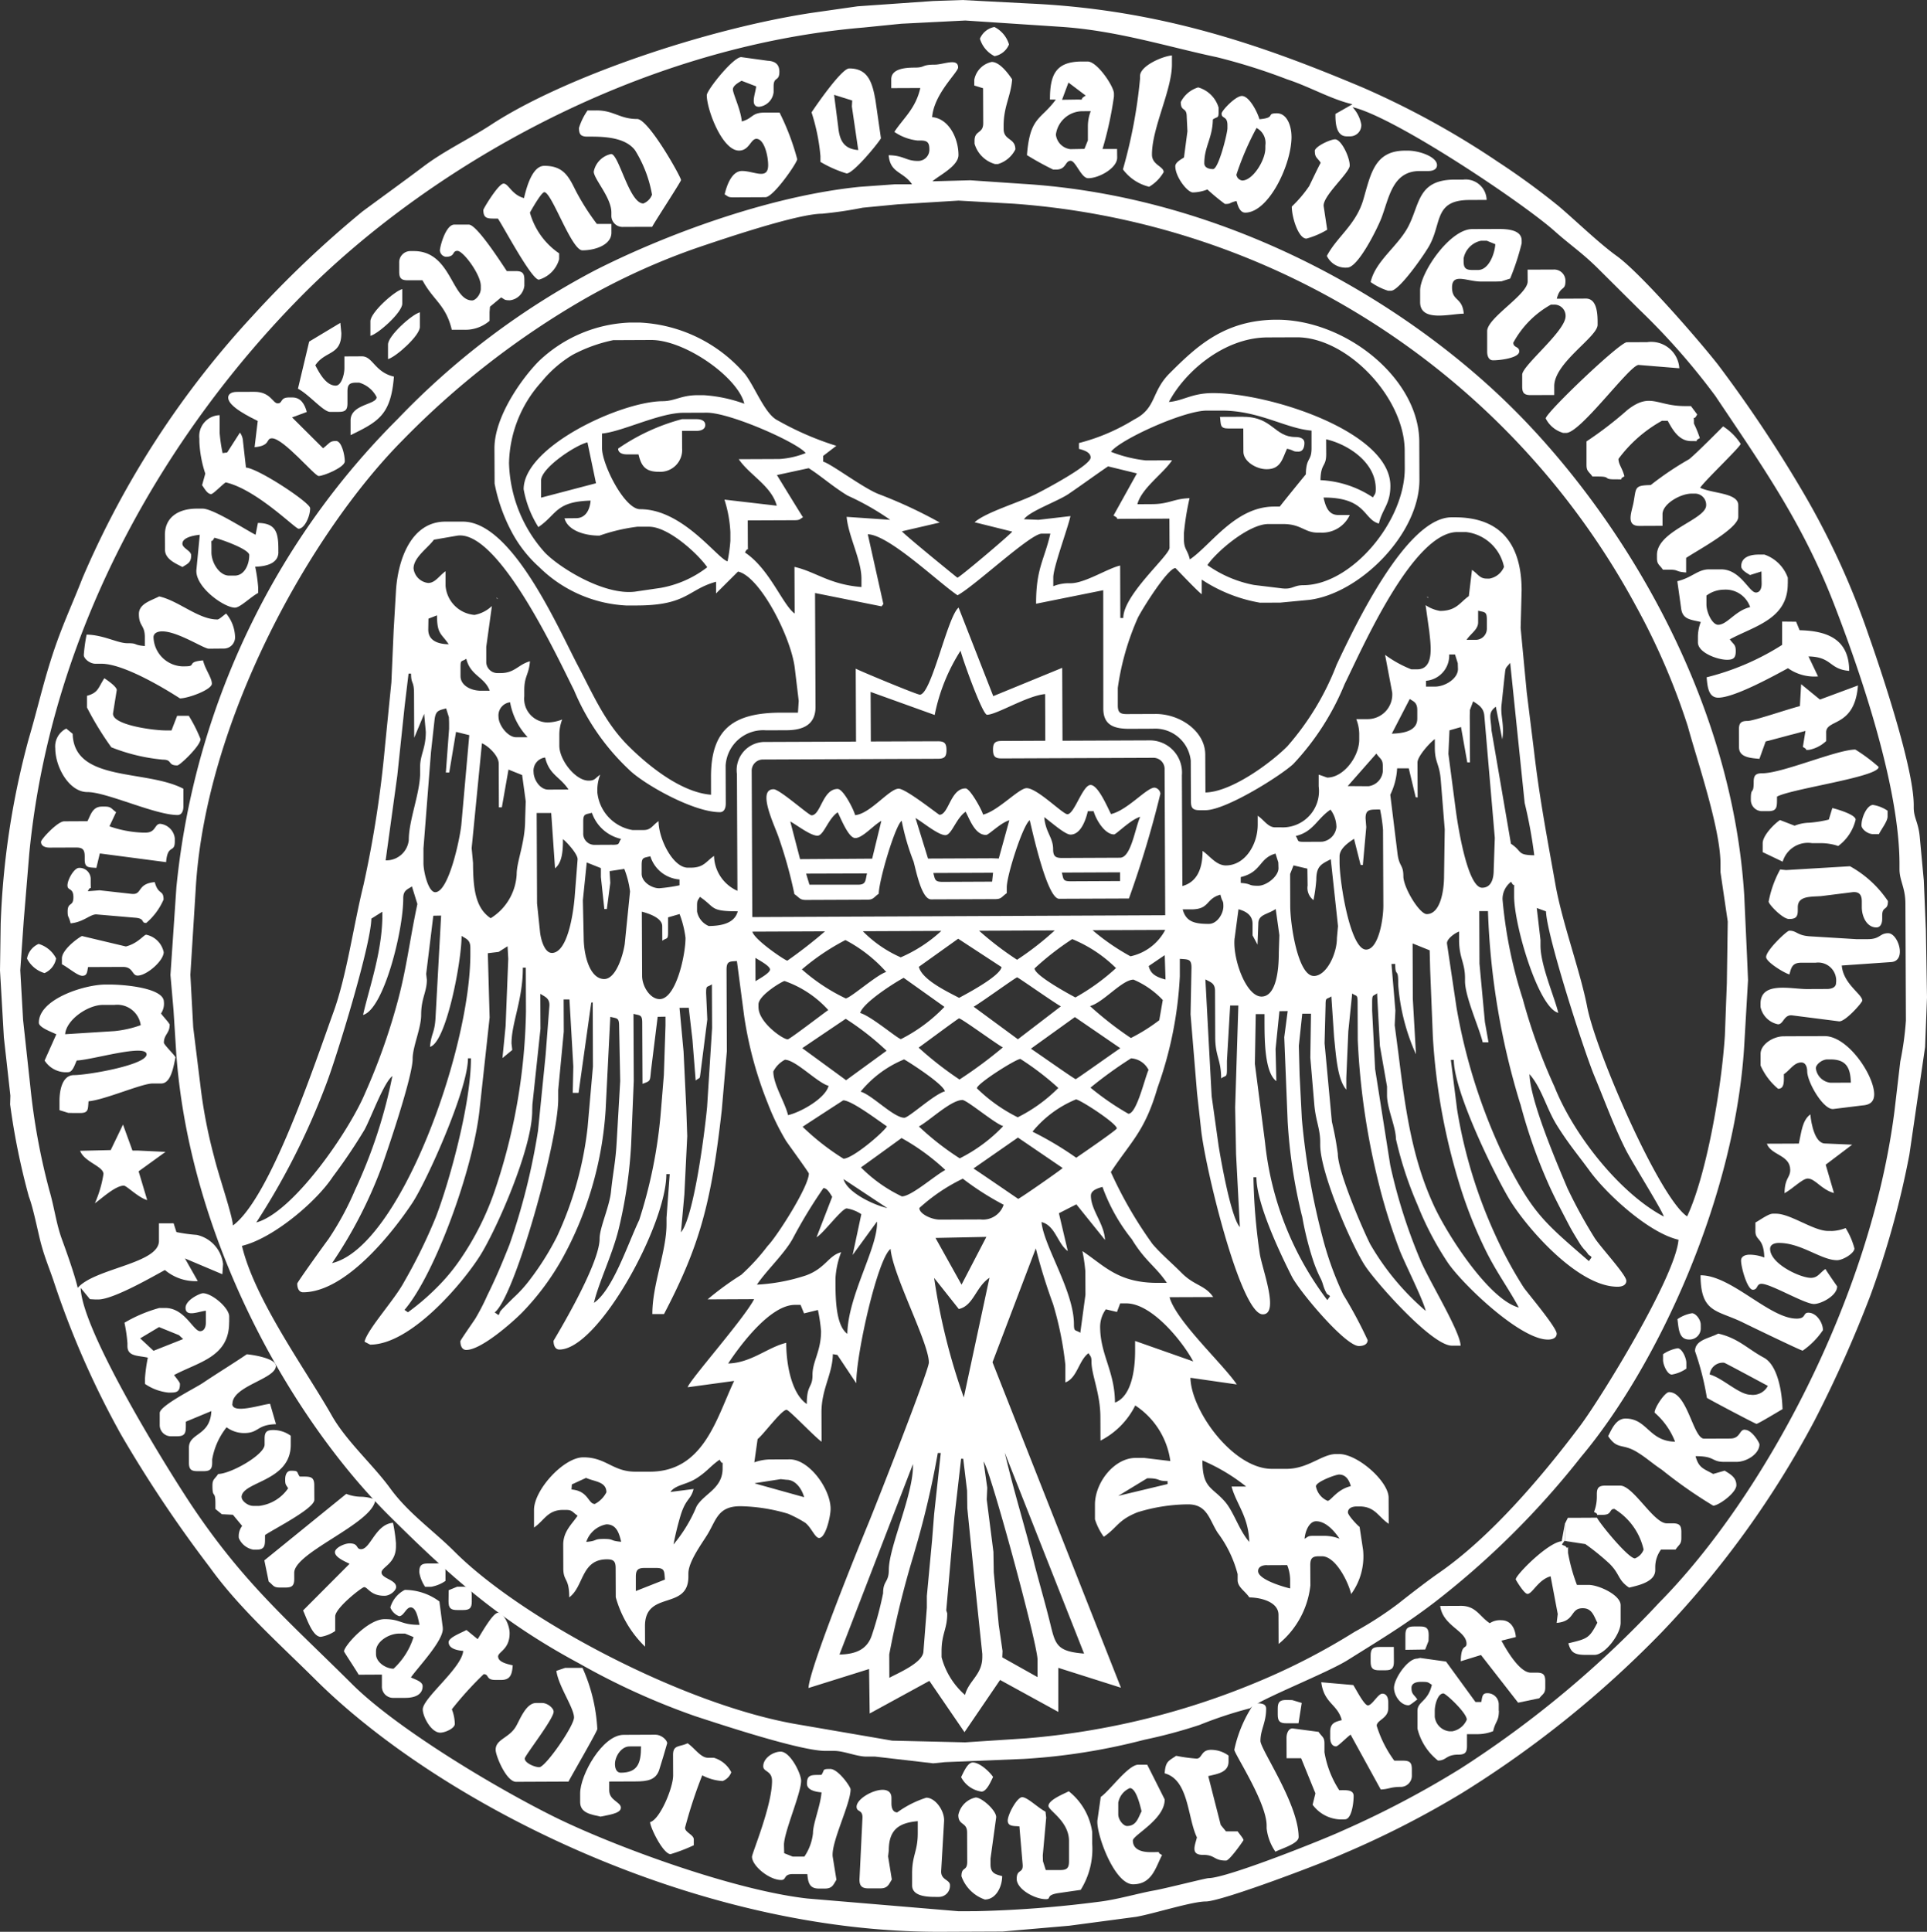
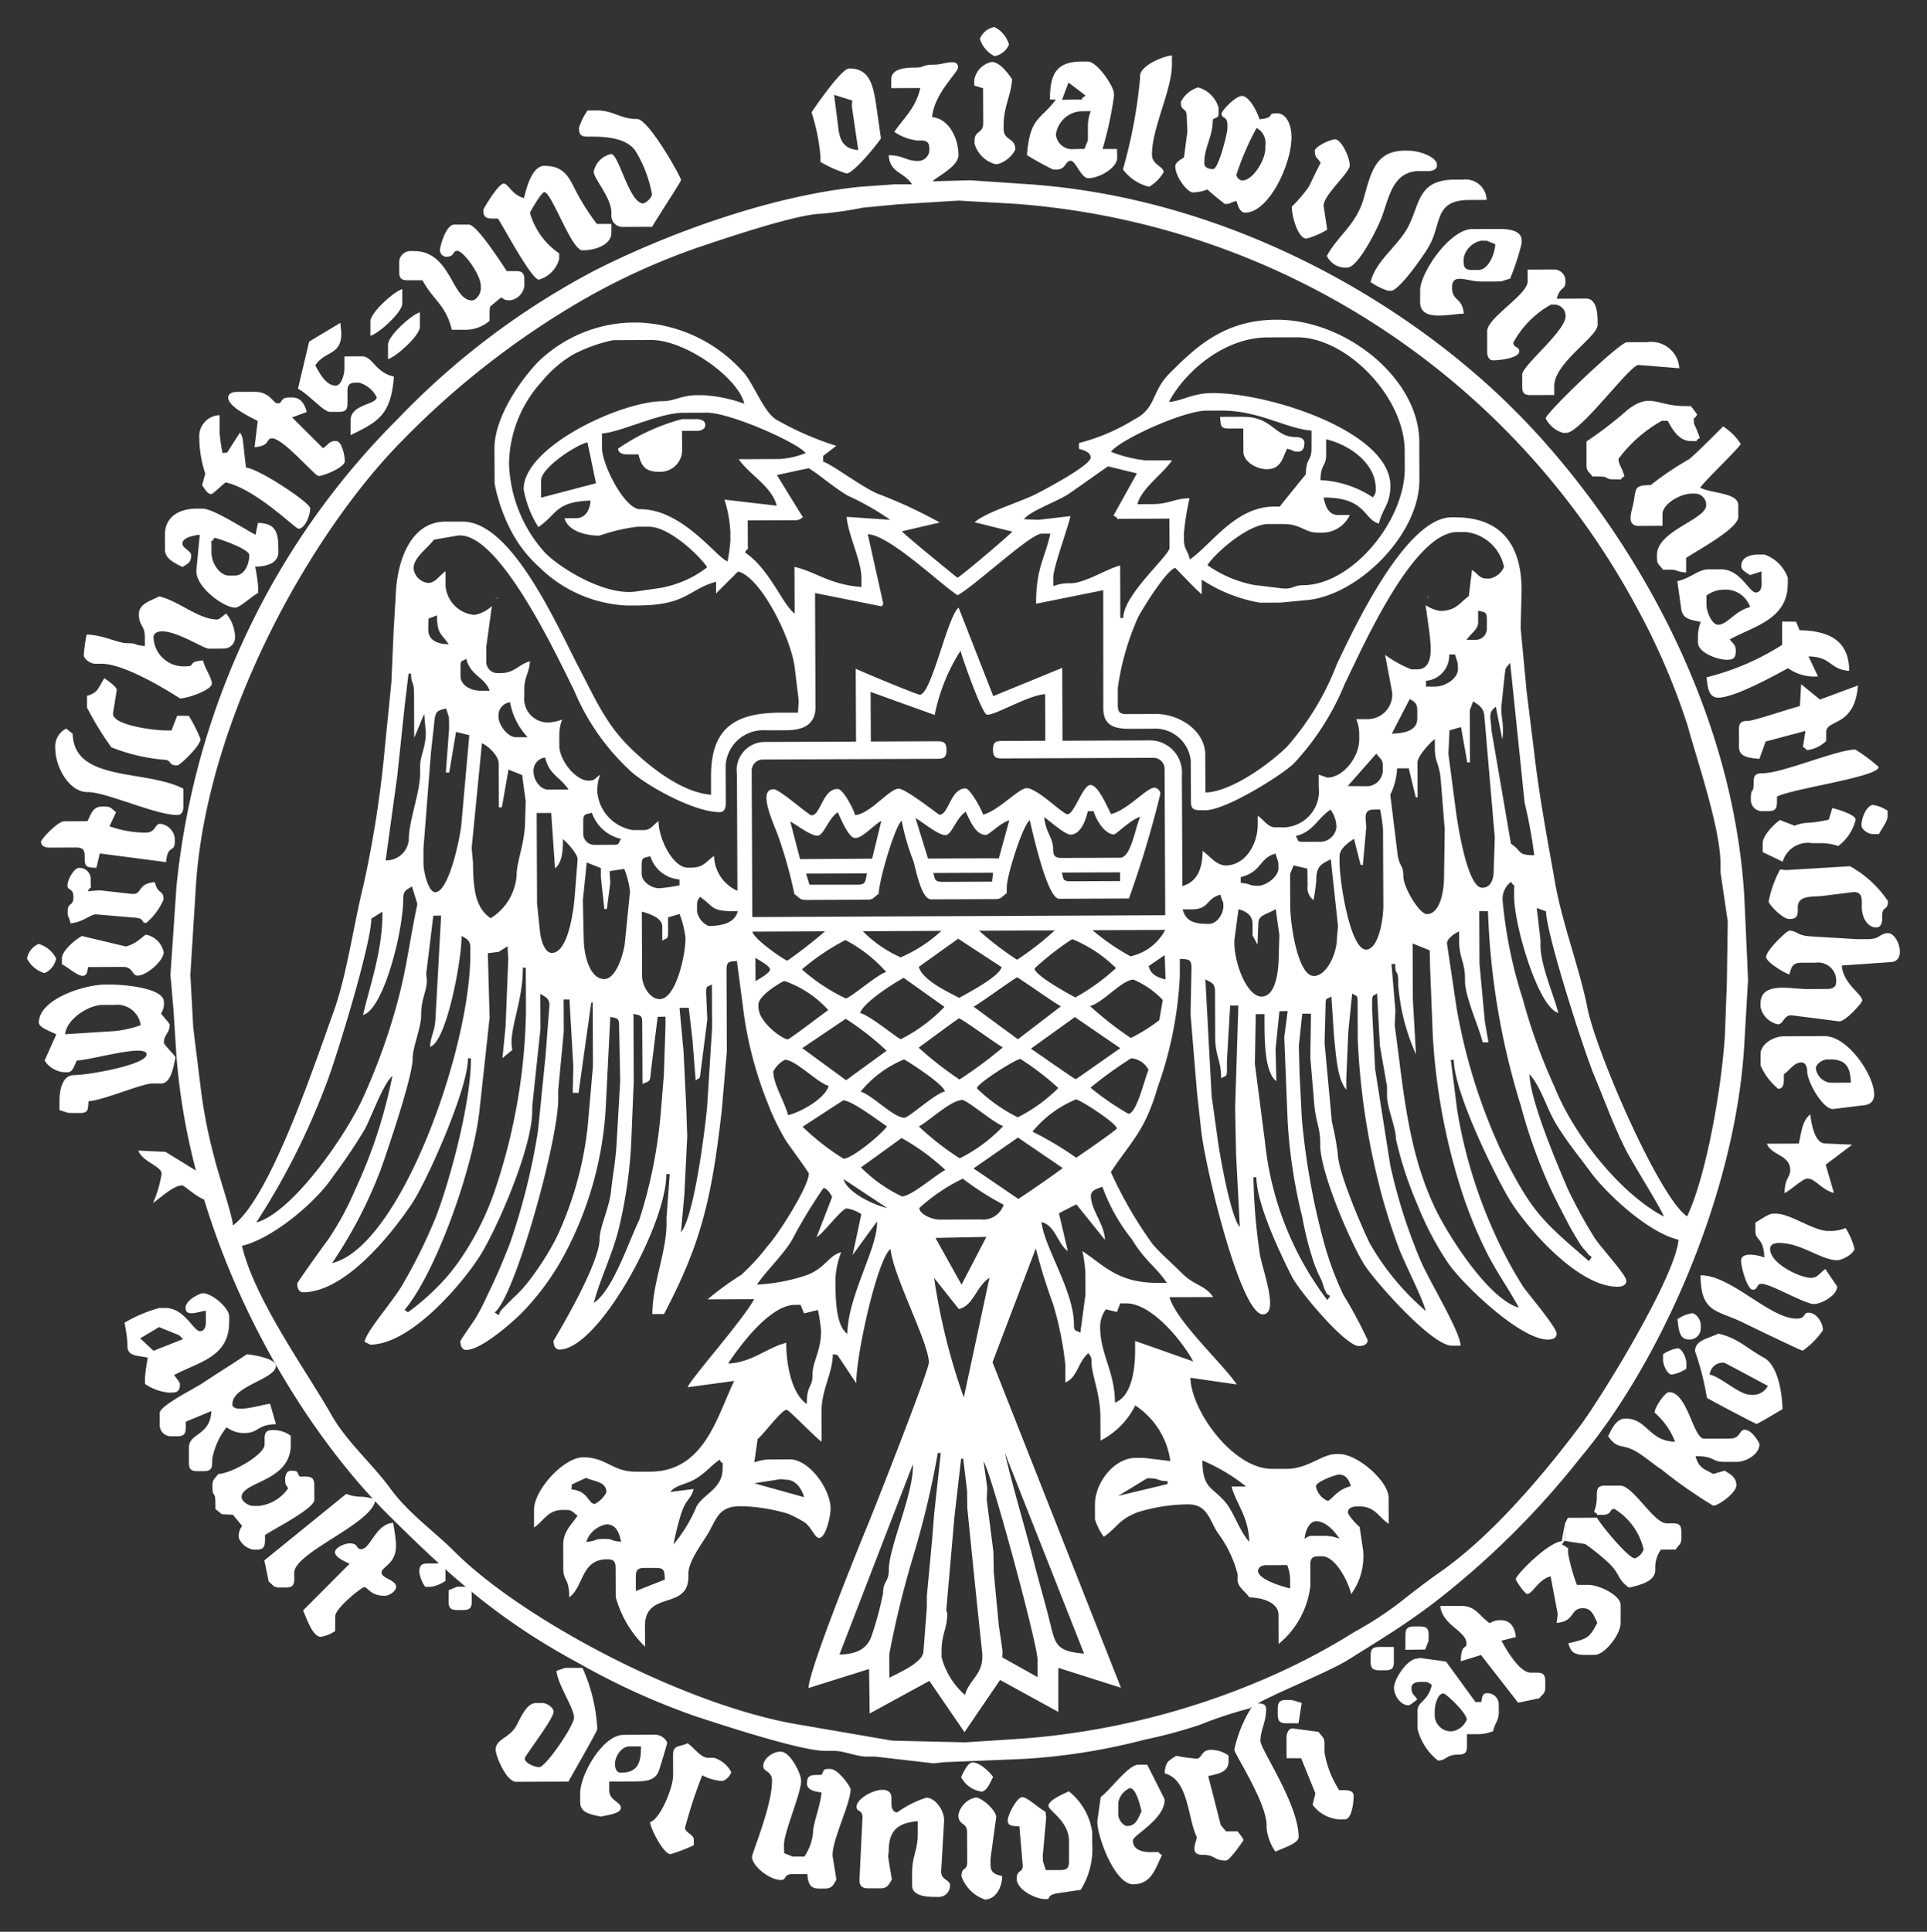
<svg xmlns="http://www.w3.org/2000/svg" id="WiSo" width="130" height="130.298" viewBox="0 0 130 130.298">
  <rect x="0" y="0" width="130" height="130.298" fill="#333333" stroke="none" />
  <defs>
    <clipPath id="clip-path">
      <rect id="Rectangle_3490" data-name="Rectangle 3490" width="130" height="130.298" fill="none" />
    </clipPath>
  </defs>
  <g id="Group_1774" data-name="Group 1774" clip-path="url(#clip-path)">
    <path id="Path_642" data-name="Path 642" d="M193.521,265.072a8.791,8.791,0,0,0-1.359,3.153c0,.268,2.172,3.543,2.18,5.106v.2a3.449,3.449,0,0,0,.594,1.573c.4-.212,1.569-.542,1.565-.991-.008-2.235-2.575-5.908-2.576-6.481,0-.766.386-1.234.384-2.166,0-.4-.406-.36-.787-.39" transform="translate(-108.892 -150.207)" fill="#fff" />
    <path id="Path_643" data-name="Path 643" d="M152.556,4.993a1.927,1.927,0,0,0,.986,1.176,1.311,1.311,0,0,0,.975-.79,1.926,1.926,0,0,0-.984-1.177,1.318,1.318,0,0,0-.978.791" transform="translate(-86.448 -2.381)" fill="#fff" />
    <path id="Path_644" data-name="Path 644" d="M151.672,10.837l0,.4.594.183.01,2.36c0,.725-.586.46-.585,1.183l0,.2a2.005,2.005,0,0,0,1.38,1.371l.2,0a1.929,1.929,0,0,0,1.174-.989c0-.781-.788-.592-.792-1.373v-.2c-.006-1.326.483-1.982.574-3.152-.241-.359-.827-1.175-1.378-1.173a1.508,1.508,0,0,0-1.172,1.185" transform="translate(-85.946 -5.469)" fill="#fff" />
    <path id="Path_645" data-name="Path 645" d="M129.064,13.214l.431,2.944c-.969-.076-1.26-.634-1.353-1.571l-.276-2.155,1.222.384Zm1.962,2.156-.368-2.561c-.21-1.191-.487-2.162-1.775-2.157-.507,0-2.226,2.489-2.539,2.963a13.3,13.3,0,0,1,.6,2.948v.393a8.1,8.1,0,0,0,1.768.78c.452,0,2.084-1.979,2.311-2.366" transform="translate(-71.595 -6.036)" fill="#fff" />
    <path id="Path_646" data-name="Path 646" d="M164.179,12.93a2.807,2.807,0,0,0-.193.985l0,.59,0,.393-.231.577-.944.018a1.113,1.113,0,0,1-.984-.979,1.818,1.818,0,0,1,1.758-1.581Zm-.338-1.049c-.576.328.1.263-.647.267l-.951.014L162.676,11Zm2.114,3.6-.981,0a24.009,24.009,0,0,0,.77-3.543l0-.2c0-.465-1.121-2.158-1.775-2.157l-.392,0c-1.719.008-2.155.831-2.149,2.567l.394,0c-1.009,1.391-1.741,1.123-1.947,3.747a19.6,19.6,0,0,0,1.77.975l.2,0c.692,0,.59-.592.978-.593.339,0,.712,1.177,1.182,1.175.744,0,1.959-.69,1.957-1.386Z" transform="translate(-90.595 -5.432)" fill="#fff" />
    <path id="Path_647" data-name="Path 647" d="M175.977,10.01v.2a33.383,33.383,0,0,1-1.152,6.1,3.1,3.1,0,0,0,1.77,1.173,2.742,2.742,0,0,0,.978-.989c0-.388-.788-.483-.79-1.177-.007-1.8,1.355-4.371,1.348-6.1l0-.592c-.657.057-2.154.712-2.152,1.387" transform="translate(-99.069 -4.886)" fill="#fff" />
-     <path id="Path_648" data-name="Path 648" d="M110.034,11.472c0,.949,1.034,3.734,2.175,3.73.69,0,.786-.79,1.172-.793.521,0,.79,1.118.794,1.769,0,1.036-.953.4-1.765.4-.693,0-1.036.986-1.17,1.579.24.135.211.2.589.2l2.158-.01c.547,0,2.149-2.331,2.148-2.567a16.408,16.408,0,0,0-1.191-3.142l-.393,0-.588,0c-.929,0-.783.383-1.567.6-.069-.807-.6-1.868-.6-2.163,0-.268.407-.47.582-.584l.987.381c-.038.462-.448,1.379.2,1.377a1.114,1.114,0,0,0,.978-.987v-.394c0-.684.391-.3.388-.985,0-.529-.318-.715-.794-.741L112.378,8.9c-.507-.075-2.346,2.22-2.344,2.567" transform="translate(-62.353 -5.045)" fill="#fff" />
    <path id="Path_649" data-name="Path 649" d="M189.049,17.713c0,.8-.844,2.167-1.56,2.17a.462.462,0,0,1-.393-.392,19.081,19.081,0,0,1,1.359-3.153,1.144,1.144,0,0,1,.595,1.177Zm1.763-.795c0-.686-.288-1.572-.988-1.569-.767,0-.021.3-1.175.4-.124-.458-.681-1.57-1.184-1.569-.434,0-1.369,1-1.368,1.187,0,.375.392.131.395.785l0,.2c0,.345-.6,2.758-.97,2.759-.321,0-.589-.115-.591-.392,0-1.132.554-1.688.576-2.954.331-.232.392-.03.39-.592v-.2a2.009,2.009,0,0,0-1.379-1.371,1.936,1.936,0,0,0-1.174.989c0,.684.394.3.4.983l.048.989-.232,1.765c-.179.121-.587.323-.586.593,0,.718.822,1.768,1.184,1.765a2.8,2.8,0,0,0,.981-.2,14.519,14.519,0,0,0,1.183.978c.448,0,.227-.068.783-.2.089.335.229.786.591.785,1.579-.007,3.126-3.257,3.118-5.129" transform="translate(-103.685 -7.707)" fill="#fff" />
    <path id="Path_650" data-name="Path 650" d="M90.136,18.36c0,.452.139.59.591.588h.2c1.276-.006,2.415.159,2.994.922a8.4,8.4,0,0,1,1.143,2.994,1.024,1.024,0,0,1-.586.593c-.953,0-1.648-3.338-2.173-3.336a1.514,1.514,0,0,0-1.172,1.185c0,.493,1.184,1.736,1.189,2.75l0,.2a.754.754,0,0,0,.786.783l1.571-.007.392,0c.2-.38,1.949-3.048,1.949-3.155,0-.21-2.193-4.123-2.96-4.119-1.181,0-1.568-.583-2.749-.578h-.2l-.394,0a4.269,4.269,0,0,0-.582,1.183" transform="translate(-51.077 -9.732)" fill="#fff" />
    <path id="Path_651" data-name="Path 651" d="M77.991,28c-.828-.218-1.049-.98-1.378-.978-.349,0-1.367,1.7-1.366,1.776,0,.654.356.575.985.586.406.6,2.269,4.122,2.762,4.119a1.994,1.994,0,0,0,1.368-1.382l0-.393a4.923,4.923,0,0,1-1.972-2.746c0-.008.76-1.381.974-1.381.495,0,1.83,3.928,2.567,3.923.884,0,1.96-.379,1.957-1.189l0-.59-.588,0-.392,0a15.706,15.706,0,0,1-1.45-2.289c-.455-.918-.819-1.636-2.1-1.631-.806,0-1.2,1.452-1.365,2.17" transform="translate(-42.64 -14.639)" fill="#fff" />
    <path id="Path_652" data-name="Path 652" d="M202.663,22.477c0,.44.156.431.395.785-.267.514-.521,1.054-.777,1.579a8.519,8.519,0,0,1-1.172,1.38c0,.731.446,2.163.989,2.161a5.479,5.479,0,0,0,1.4-.6l-.236-1.568c-.117-.678,1.755-2.267,1.755-2.761,0-.584-.578-1.769-.988-1.767-.321,0-1.373.488-1.372.793" transform="translate(-113.962 -12.288)" fill="#fff" />
    <path id="Path_653" data-name="Path 653" d="M206.574,30.558a1.393,1.393,0,0,0,1.376.78c.737,0,2.063-2.7,2.316-3.377.514-1.37.743-3.127,2.561-3.135l.589,0c.321,0,.588-.121.586-.4,0-.559-1.2-.979-1.966-.975h-.2c-2.045.009-2.3,1.568-2.8,3.289s-1.789,2.519-2.466,3.816" transform="translate(-117.059 -13.29)" fill="#fff" />
    <path id="Path_654" data-name="Path 654" d="M226.159,36.671c-.042.668-.447,1.734-1.156,1.739h-.393c-.451,0-.589-.133-.589-.587l0-.2a1.509,1.509,0,0,1,1.172-1.185l.392,0Zm1.779-.045,0-.2c0-.692-.873-.785-1.572-.782l-1.766.007c-1.517.008-3.519,2.961-3.513,4.146l0,.787c.006,1.363,2.014.779,2.945.774-.1-1.13-.788-.82-.792-1.767,0-1.014,1.016-.4,1.96-.4l.981,0,.388-.013.591-.189a16.557,16.557,0,0,0,.775-2.364" transform="translate(-125.282 -20.2)" fill="#fff" />
    <path id="Path_655" data-name="Path 655" d="M213.384,34.867a4.212,4.212,0,0,0,1.178.585h.2c.555,0,2.294-2.5,2.607-3.087.815-1.512.315-3.023,2.664-3.033l1.177-.006a1.414,1.414,0,0,0-1.576-1.369l-.588,0c-2.5.011-2.334,1.662-3.123,3.166-.7,1.339-2.212,2.313-2.538,3.744" transform="translate(-120.918 -15.842)" fill="#fff" />
    <path id="Path_656" data-name="Path 656" d="M64.9,36.741a.462.462,0,0,0,.393.392c.652,0,.408-.4.783-.4.4,0,1.575,1.6,1.579,2.354l0,.2c0,.379-.346.789-.586.789-1.388.007-1.4-3.338-3.938-3.328h-.2a.758.758,0,0,0-.782.791l0,.59c0,.454.139.59.591.588l.589,0,.392,0c.72,1.353,1.574,1.643,1.976,3.336l.786,0a2.509,2.509,0,0,0,1.763-.6l0-.393,0-.2.029-.361.753-.626c.238.133.21.195.59.194a1.113,1.113,0,0,0,.976-.987l0-.394c0-.454-.139-.59-.591-.588h-.2l-.392,0c-.355-.526-2.024-3.139-2.564-3.136l-.981,0c-.573,0-.974,1.479-.972,1.774" transform="translate(-35.219 -19.812)" fill="#fff" />
    <path id="Path_657" data-name="Path 657" d="M57.664,47.167l0,.983c.543-.147,2.152-1.588,2.15-2.174l0-.983c-.544.147-2.153,1.588-2.15,2.174" transform="translate(-32.676 -25.496)" fill="#fff" />
    <path id="Path_658" data-name="Path 658" d="M60.4,50.786l0,.983c.542-.148,2.152-1.588,2.149-2.172l0-.985C62,48.76,60.393,50.2,60.4,50.786" transform="translate(-34.224 -27.547)" fill="#fff" />
    <path id="Path_659" data-name="Path 659" d="M234.258,42.763c0,.9-2.738,2.452-2.733,3.357l0,1.377c0,.321.12.59.4.588.5,0,1.766-.165,1.763-.6,0-.361-.392-.228-.4-.588a6.457,6.457,0,0,1,2.54-2.569h.2a.754.754,0,0,1,.787.783c0,1.011-2.929,3.326-2.927,3.946l0,.787c0,.452.139.59.591.588l1.571-.007,0-.589c-.008-1.587,2.928-3.327,2.925-4.144l0-.2c0-.7-.1-1.574-.792-1.571l-1.961.01c.236-.907.585-.5.583-1.185a.755.755,0,0,0-.786-.783l-1.767.007Z" transform="translate(-131.197 -23.782)" fill="#fff" />
    <path id="Path_660" data-name="Path 660" d="M240.637,58.4a1.923,1.923,0,0,0,1.182.978h.2c.978,0,4.292-4.6,4.889-4.585l2.744.224a1.9,1.9,0,0,0-2.167-1.762l-1.372.006c-.487,0-5.474,4.765-5.472,5.138" transform="translate(-136.361 -30.178)" fill="#fff" />
    <path id="Path_661" data-name="Path 661" d="M47.145,51.511l-.757,3.177c.746.391,1.722,1.566,2.165,1.563l.589,0c.452,0,.588-.139.586-.593l0-.787c0-.452.133-.589.586-.592h.2a1.925,1.925,0,0,1,1.182.978c0,.521-1.765.462-1.759,1.58l0,.985c1.882-.917,2.722-1.368,2.925-3.949-1.3-.3-1.42-1.37-2.163-1.367l-1.177.006,0,.786c0,.456-.215,1.182-.585,1.183-.674,0-1.128-.9-1.378-1.371.66-1,1.762-.648,1.756-2.172l-.067-.692Z" transform="translate(-26.287 -28.471)" fill="#fff" />
    <path id="Path_662" data-name="Path 662" d="M195.375,68.374c0,.454.139.59.591.588.379,0,.784-.355.782-.593,0-.363-.923-.745-1.376-.782Z" transform="translate(-110.711 -38.299)" fill="#fff" />
    <path id="Path_663" data-name="Path 663" d="M101.211,68.765c0,.454.139.59.591.588s.588-.139.586-.593l0-.786c-.32.087-1.174.474-1.173.791" transform="translate(-57.353 -38.519)" fill="#fff" />
    <path id="Path_664" data-name="Path 664" d="M101.211,68.765c0-.317.853-.7,1.173-.791l0,.786c0,.454-.133.591-.586.593s-.589-.133-.591-.588" transform="translate(-57.353 -38.519)" fill="#fff" />
    <path id="Path_665" data-name="Path 665" d="M96.231,67.22c0,.277.268.392.589.392l.786,0c.182.764.447,1.178,1.38,1.174a1.477,1.477,0,0,0,1.562-1.581l-.005-1.179.981,0c.321,0,.588-.121.586-.4s-.268-.391-.589-.39l-.982,0a13.761,13.761,0,0,0-4.308,1.986" transform="translate(-54.531 -36.964)" fill="#fff" />
    <path id="Path_666" data-name="Path 666" d="M195.372,67.588c.454.036,1.375.419,1.376.782,0,.238-.4.592-.782.593-.452,0-.588-.135-.591-.588Z" transform="translate(-110.711 -38.3)" fill="#fff" />
    <path id="Path_667" data-name="Path 667" d="M191.5,64.872l-1.569.006c.073.553-.021.788.591.785l.981,0,.007,1.573c0,.638.857,1.176,1.574,1.173.961,0,1.059-.731,1.368-1.382.558.128.337.2.787.194.274,0,.39-.271.388-.592,0-.276-.269-.391-.589-.391-1.456.007-1.549-1.369-3.538-1.362" transform="translate(-107.627 -36.761)" fill="#fff" />
    <path id="Path_668" data-name="Path 668" d="M35.53,61.382c0,.608,1.5,1.317,1.992,1.569l-.213,1.769c1.113-.1.74-.595,1.173-.6.783,0,2.875,2.545,3.152,2.543.335,0,1.763-.591,1.761-.991,0-.424-.213-1.375-.595-1.373-.44,0-.429.157-.87.491L39.838,62.71l.993-.368c-.136-.5-.383-.98-.985-.979l-.2,0c-.652,0-.409.4-.783.4-.323,0-.48-.785-1.572-.78l-1.179.005c-.321,0-.588.119-.586.4" transform="translate(-20.134 -34.556)" fill="#fff" />
    <path id="Path_669" data-name="Path 669" d="M246.99,65.148l0,.393,0,1.181c0,.44.156.431.4.783h.393c.915,0,.263.2,1.177.19.751,0,.073.061.587-.2-.127-.541-.4-.8-.4-1.179a9.2,9.2,0,0,1,2.932-2.571h.391c.3.555.741,1.374,1.576,1.369.751,0,.073.061.59-.2a7.635,7.635,0,0,0-.4-.982c0-.751-.059-.07.221-.613l-.423-.566-.392,0c-1.906.008-2.333-.948-3.881.253a25.1,25.1,0,0,1-2.779,2.136" transform="translate(-139.961 -35.364)" fill="#fff" />
    <path id="Path_670" data-name="Path 670" d="M38.505,70.9c0-.371-3.47-2.668-4.328-2.737l-.2-1.771a1.066,1.066,0,0,0-.206-.587l-.858,1.339-.312.044a10.588,10.588,0,0,1-.2-1.377l0-1.181a1.415,1.415,0,0,0-1.367,1.58v.2a7.873,7.873,0,0,0,.4,2.162l-.217.78c.145.188.345.6.613.6.134,0,.73-.623.98-.79,2.074.473,4.69,3.127,4.917,3.127.392,0,.781-.822.779-1.381" transform="translate(-17.584 -36.626)" fill="#fff" />
    <path id="Path_671" data-name="Path 671" d="M258.537,70.51c.332-.5,2.735-2.771,2.734-2.963a3.926,3.926,0,0,0-1.182-1.176s-1.881,1.9-2.3,2.217a20.679,20.679,0,0,0-2.584,1.739c-1.116.03-.97.149-1.164,1.195-.114.608-.542,1.566.39,1.563L256,73.078l0-.786c0-.7,1.213-1.383,1.956-1.387h.2a.755.755,0,0,1,.789.784c0,.973-3.328,1.717-3.32,3.359v.2c0,.44.156.431.4.786l.392,0c.738,0,.37.128,1.176.192l0-.589v-.394c.71-.483,3.522-1.978,3.519-2.769l0-.787c0-.84-1.737-.781-2.555-1.17" transform="translate(-143.843 -37.611)" fill="#fff" />
    <path id="Path_672" data-name="Path 672" d="M31.355,82.309c0,.662-.342,1.379-.974,1.381l-.393,0c-.636,0-1.181-.851-1.184-1.569l0-.393c0-.751-.061-.071.195-.592.445.1,2.356.774,2.359,1.171m1.961-.205,0-.2c0-1.163-.192-1.744-1.379-1.765l-.158.8c-.7-.358-2.87-1.767-3.574-1.764l-.392,0c-1.225,0-2.156.571-2.151,1.778l.005.984c0,.654.738.943,1.182,1.177.3-.208.586-.264.584-.79,0-.315-.589-.47-.591-.785,0-.408.725-.556,1.173-.6L27.79,83.3c-.093,1.167,1.874,2.554,2.6,2.551.353,0,1.04-.708,1.566-.991l0-.394a10.845,10.845,0,0,0-.2-1.375c.781-.021,1.568-.236,1.566-.991" transform="translate(-14.54 -44.866)" fill="#fff" />
    <path id="Path_673" data-name="Path 673" d="M266.029,89.867c-1,.238-1.542,1.188-2.153,1.19-.391,0-.788-.816-.79-1.375l0-.2,0-.394a2,2,0,0,1,1.176-.4,1.744,1.744,0,0,1,1.771,1.173m2.543-1.584,0-.393A2.567,2.567,0,0,0,267,86.322l-.392,0c-.6,0-1.178.187-1.175.791,0,.27.412.468.591.59l.773-.244.014.83c0,.323-.114.591-.388.592-.464,0-1.034-1.57-2.361-1.563l-.785,0c-.785,0-1.145.557-2.155.8l.248,1.765c.078.806.586.813,1.334.984a2.817,2.817,0,0,0-.193.985l0,.392c0,.7,1.335,1.176,1.965,1.173.452,0,.588-.139.588-.593s-.159-.431-.4-.786c1.667-.894,3.919-1.372,3.908-3.754" transform="translate(-147.966 -48.916)" fill="#fff" />
    <path id="Path_674" data-name="Path 674" d="M272.573,99.1c1.608.032,1.375.866,2.746.975-.01-2.068-1.376-2.7-3.347-2.741l-.234-.575-.946-.01,0,1.181,0,.393a17.206,17.206,0,0,1-5.092,2.185c.056.642.122,1.377.79,1.375,1.115-.006,3.852-1.532,4.7-1.988a3.071,3.071,0,0,0,2.025.553Z" transform="translate(-150.567 -54.825)" fill="#fff" />
    <path id="Path_675" data-name="Path 675" d="M22.476,96.344a.756.756,0,0,0,.782-.791,2.563,2.563,0,0,0-.6-1.571c-.182.124-.469.4-.586.4-1.28.007-2.6-1.252-3.932-1.556-.5.271-1.371.478-1.368,1.185,0,.86.4.713.4,1.573l0,.59c-.806-.064-.44-.195-1.179-.191-.664,0-1.6-.559-2.749-.58a11.012,11.012,0,0,0-.191,1.379c0,.241.409.589.789.586h.391c1.775-.007,5.3,2.338,5.308,2.337.557,0,2.154-.587,2.153-.993s-.448-.952-.595-1.57c-1.156.1-.408.4-1.175.4a2.034,2.034,0,0,1-2.167-1.957c0-.277.265-.4.586-.4,1.05,0,2.8,1.169,3.144,1.168Z" transform="translate(-7.401 -52.599)" fill="#fff" />
    <path id="Path_676" data-name="Path 676" d="M15.55,106.36c-.014-.241-.673-.681-.838-.791-.42.635-.392.972-1.172,1.185l0,.787a20.88,20.88,0,0,0,1.643,2.685,12.456,12.456,0,0,0,3.474.833c.68,0,.3.393.981.39.168,0,1.565-1.328,1.564-1.776a10.093,10.093,0,0,0-.792-1.571l-.786,0-.381.987h-.4c-.814,0-3.659-.371-3.542-1.167Z" transform="translate(-7.673 -59.822)" fill="#fff" />
    <path id="Path_677" data-name="Path 677" d="M276.607,109.735c0-.91,1.92-.312,2.145-3.157l-2.566.952-1.269-1.038-.083,1.48c-.708.169-3.12,1-3.528,1-.452,0-.588.139-.586.594l.006,1.179c0,.672.736.731,1.378.782l.42-1.171,2.685-.711-.174,1.08c.491.273-.041.2.4.2a2.321,2.321,0,0,0,1.174-.6l0-.393Z" transform="translate(-153.408 -60.345)" fill="#fff" />
    <path id="Path_678" data-name="Path 678" d="M16.852,119.233c.274,0,.392-.27.39-.591l0-.787,0-.393c-2.518-1.323-7.384-.426-7.471-3.707l-.432-.352a1.34,1.34,0,0,0-.741,1.341c.006,1.276.944,2.947,2.172,2.942,1.276-.006,4.583,1.554,6.087,1.548" transform="translate(-4.869 -64.261)" fill="#fff" />
    <path id="Path_679" data-name="Path 679" d="M274.343,119.848c1.008-.54,6.861-1.324,6.858-2a11.464,11.464,0,0,0-1.574-1.173c-1.251.005-4.919,1.6-6.272,1.6-.452,0-.588.139-.586.591,0,.919-.2.264-.191,1.181a.755.755,0,0,0,.789.783h.391c.652,0,.573-.357.585-.987" transform="translate(-154.461 -66.118)" fill="#fff" />
    <path id="Path_680" data-name="Path 680" d="M290.978,127.258c.172-.35.585-.866.582-1.183l0-.394a2.443,2.443,0,0,0-.981-.39c-.393,0-.783.821-.78,1.381,0,.241.409.589.786.588Z" transform="translate(-164.219 -70.999)" fill="#fff" />
    <path id="Path_681" data-name="Path 681" d="M11.456,125.922c-.325-.223-.318-.378-.756-.375h-.2c-.64,0-.754.562-.978.987l-.392,0-1.177.006c-.442,0-1.565,1.211-1.563,1.383,0,.276.268.393.589.391l1.767-.007c.452,0,.588.135.591.588v.2c0,.594.234.543.787.586l.233-.974,4.472.587c.1-1.254.59-.575.587-1.406l0-.2a1.114,1.114,0,0,0-.985-.979c-.387,0-.285.591-.977.594l-.2,0a7.607,7.607,0,0,1-2.247-.426Z" transform="translate(-3.623 -71.143)" fill="#fff" />
    <path id="Path_682" data-name="Path 682" d="M279.521,128.329a3.112,3.112,0,0,0,1.17-1.774c0-.338-1.232-.7-1.573-.782l-.237.777a7.9,7.9,0,0,1-1.327.214,2.808,2.808,0,0,0-.981.2l-.987-.381c-.365.242-1.17,1.032-1.167,1.571v.2l0,.393,1.349.644a1.774,1.774,0,0,1,1.985-1.249l.589,0a3.687,3.687,0,0,1,1.177.192" transform="translate(-155.504 -71.271)" fill="#fff" />
    <path id="Path_683" data-name="Path 683" d="M144.546,124.324c-.34.718-.612,2.756-1.361,2.76l-3.925.017c-.452,0-.589-.136-.591-.59,0-.8-.507-1.117-.6-2.161.358.238,1.386,1.175,1.771,1.174.693,0,1.034-.986,1.17-1.579l.392,0c.147.544.74,1.57,1.38,1.567.14,0,1.136-1.017,1.762-1.186m-5.283,3.76,3.925-.017,0,.59-3.336.015c-.543,0-.474-.149-.593-.588m-3.544-3.526-.711,2.578-.456-.016-4.316.019-.845-2.734c.467.261,1.529,1.157,2.016,1.154.424,0,.711-1.134,1.366-1.579.279.523.632,1.571,1.381,1.567.176,0,.988-.833,1.565-.989m-5.125,3.555,4.028-.017-.063.6-3.335.015c-.543,0-.511-.156-.63-.595m-3.507-3.519-.62,2.548-4.864.032-.661-2.54c.421.224,1.364.962,1.834.96.422,0,.708-1.132,1.366-1.579.2.374.722,1.737,1.184,1.737.5,0,1.235-.876,1.761-1.159m-5.076,3.559,4.109-.013c-.115.438-.042.757-.585.759h-3.3Zm23.9-5.409a.462.462,0,0,0-.393-.392c-.539,0-1.809,1.515-2.937,1.784-.229-.433-.866-1.965-1.381-1.963-.533,0-1.094,1.973-1.56,1.974-.311,0-2.035-1.762-2.754-1.759-.523,0-1.931,1.544-2.935,1.784-.1-.354-.884-1.768-1.185-1.767-1.014,0-1.133,1.777-1.758,1.778-.065,0-2.262-1.761-2.754-1.759-.63,0-1.921,1.7-2.935,1.784-.106-.4-.8-1.768-1.183-1.766-1.016,0-1.133,1.776-1.76,1.778-.186,0-2.151-1.76-2.557-1.759-1.141,0,.059,2.42.331,3.222a29.92,29.92,0,0,1,1.072,3.855c.354.235.347.391.787.39l4.119-.017c.44,0,.431-.159.783-.4.016-.926,1.108-4.6,1.549-4.924a15.715,15.715,0,0,0,.8,2.75c.161.569.536,2.556,1.187,2.552l4.316-.017c.44,0,.429-.159.784-.4l0-.393c0-.808,1.078-4.183,1.55-4.53.224.938,1.189,5.306,1.984,5.3l4.316-.017.392,0a69.3,69.3,0,0,0,2.128-7.092" transform="translate(-67.623 -69.231)" fill="#fff" />
    <path id="Path_684" data-name="Path 684" d="M11.872,136.666c.255-.519.2.162.195-.591l0-.2a.753.753,0,0,0-.787-.783c-.325,0-.783.785-.78,1.183,0,.377.391.133.4.785,0,.684-.391.3-.389.985,0,.416.072.26.2.787.881-.077,1.345-.641,1.763-.6l2.548.218c.764.048.4.362.79.358a4.3,4.3,0,0,0,1.17-1.579c0-.684-.349-.275-.595-1.177-1.231.109-.814.879-1.565.793l-2.152-.241Z" transform="translate(-5.948 -76.554)" fill="#fff" />
    <path id="Path_685" data-name="Path 685" d="M281.044,136.583c.446-.03.592.211.595.617l0,.394c0,.662.352,1.375.986,1.371.274,0,.391-.269.39-.592v-.2c0-.685.39-.3.387-.985a7.375,7.375,0,0,0-2.56-2.35l-4.312.258-.4-.041a7.372,7.372,0,0,0-.776,2.168c0,.18.944,1.176,1.378,1.173.452,0,.588-.139.588-.593l0-.2c0-.771.851-.7,1.572-.75Z" transform="translate(-156.037 -76.41)" fill="#fff" />
    <path id="Path_686" data-name="Path 686" d="M5.387,148.889a1.328,1.328,0,0,0,.78-.987,1.931,1.931,0,0,0-1.18-.979,1.33,1.33,0,0,0-.783.989,1.938,1.938,0,0,0,1.183.978" transform="translate(-2.382 -83.256)" fill="#fff" />
    <path id="Path_687" data-name="Path 687" d="M14.743,148.248c.61,0,1.762-1,1.76-1.582a1.515,1.515,0,0,0-1.184-1.176c-.149,0-.574.6-1.369.793l-2.963-.705c-.359.187-1.353.952-1.351,1.511l0,.393c.424.221,1.061.781,1.376.78.351,0,.322-.3.39-.591l2.354-.01c.695,0,.6.587.985.586" transform="translate(-5.46 -82.444)" fill="#fff" />
    <path id="Path_688" data-name="Path 688" d="M279.554,147.217l3.331-.232c1.079-.07.48-1.949-.2-1.946-.581,0-.521.4-1.371.4l-.783,0-3.139-.192c-.868-.062-.862-.381-1.377-.378-.165,0-1.563,1.328-1.562,1.776,0,.331,1.218,1.08,1.574,1.173.117-.445.186-.786.782-.789l.981,0a1.215,1.215,0,0,1,1.38,1.371c0,.275-.267.393-.588.4l-1.373.006c-1.1,0-3.141-.54-3.134,1v.2a1.511,1.511,0,0,0,1.182,1.177c.38,0,.387-.683.978-.6l3.139.4c.414.042,1.566-1.263,1.566-1.4,0-.436-1.274-1.113-1.382-2.356" transform="translate(-155.307 -82.094)" fill="#fff" />
    <path id="Path_689" data-name="Path 689" d="M280.176,164.409l-1.373.006a1.115,1.115,0,0,1-.985-.979c0-.241.4-.593.782-.594l.2,0c1.043,0,1.352.524,1.379,1.569m1.574.78c-.006-1.274-1.769-3.928-3.352-3.922l-2.748.013c-.716,0-1.566.549-1.564,1.187l0,.785a4.307,4.307,0,0,0,1.183,1.569c.452,0,.381-.551.389-.985.438-.3.687-.788,1.173-.791.274,0,.393.266.4.588,0,.749,1.109,2.646,1.776,2.55l1.955-.241c.474-.03.79-.231.788-.754" transform="translate(-155.316 -91.385)" fill="#fff" />
    <path id="Path_690" data-name="Path 690" d="M12.928,155.98a7.348,7.348,0,0,1-1.765.4l-3.335.211c.078-.975,1.528-1.974,2.544-1.978l.783,0a1.6,1.6,0,0,1,1.773,1.37m1.96-.008c0-.125-.445-.566-.591-.785a1.171,1.171,0,0,0,.192-.787c0-.919-2.6-1.168-3.734-1.164h-.2c-1.454.008-4.508.988-4.5,2.577,0,.327.894.632,1.178.781l-.79,1.769a1.715,1.715,0,0,0,1.587.785c.318,0,.455-.54.584-.79.992-.025,4.7-1.149,4.708-.412,0,.708-3.922,1.393-4.9,1.4-.771,0-.978.977-.975,1.774l0,.59.594.183.387.009h.393c.592,0,.541-.234.585-.791,1.082-.094,3.58-1.194,4.311-1.2l.589,0c.68,0,.835-1.178.972-1.774-.167-.25-.788-.85-.788-.981,0-.537.39-.642.387-1.181" transform="translate(-3.434 -86.833)" fill="#fff" />
    <path id="Path_691" data-name="Path 691" d="M280.823,175.5l-1.832-.08c-.676,0-.933-1.319-.989-1.963-.55.406-.6,1.184-.777,1.97l-2.158.009c.289.79,1.573.751,1.577,1.763,0,.567-.365.492-.385,1.575.526-.28,1.21-.988,1.565-.989.507,0,.923.754,1.77.976l-.557-1.911Z" transform="translate(-155.871 -98.293)" fill="#fff" />
-     <path id="Path_692" data-name="Path 692" d="M18.239,176.887,16.4,176.8l-.392,0-.637-1.754-.829,1.72-2.064.049c.277.761,1.574,1.038,1.575,1.567a7.877,7.877,0,0,1-.579,1.971c.424-.289,1.369-1.186,1.955-1.189.178,0,1,.825,1.574.975l-.579-1.94Z" transform="translate(-7.073 -99.194)" fill="#fff" />
+     <path id="Path_692" data-name="Path 692" d="M18.239,176.887,16.4,176.8c.277.761,1.574,1.038,1.575,1.567a7.877,7.877,0,0,1-.579,1.971c.424-.289,1.369-1.186,1.955-1.189.178,0,1,.825,1.574.975l-.579-1.94Z" transform="translate(-7.073 -99.194)" fill="#fff" />
    <path id="Path_693" data-name="Path 693" d="M277.142,190.081h-.2c-.993.005-2.543-1.169-3.536-1.164h-.2c-.293,0-.863.428-1.176.595l0,.393v.2c0,.66.56.395.6,1.768a2.8,2.8,0,0,0-.981-.192c-.321,0-.588.119-.588.4,0,.442.418,1.966.793,1.965.36,0,.227-.4.588-.4.624,0,2.912,1.365,3.536,1.362.491,0,1.569-.569,1.566-1.186,0-.008-.689-.985-.79-1.177-.4.274-.507.593-.978.6-.723,0-2.752-.95-2.756-1.955,0-.276.267-.4.588-.4,1.512-.007,2.864,1.167,3.93,1.164.4,0,1.173-.471,1.172-.793a4.959,4.959,0,0,0-.594-1.375,2.8,2.8,0,0,1-.979.2" transform="translate(-153.605 -107.054)" fill="#fff" />
    <path id="Path_694" data-name="Path 694" d="M262.72,205.191c0-.379-.353-.786-.593-.783a2.426,2.426,0,0,0-.978.4c.085.652.094,1.376.79,1.373a.756.756,0,0,0,.782-.791Z" transform="translate(-147.984 -115.831)" fill="#fff" />
    <path id="Path_695" data-name="Path 695" d="M271.228,201.423c-1.823.007-4.409-2.932-6.486-2.923.011,2.58,1.131,2.327,2.89,3.2.453.226,3.9,1.886,4,1.885A5.242,5.242,0,0,0,273,202.2c0-.5-.431-1.179-.986-1.177-.376,0-.134.4-.784.4" transform="translate(-150.02 -112.483)" fill="#fff" />
    <path id="Path_696" data-name="Path 696" d="M260.479,210.844c0-.323-.29-.982-.593-.982a2.462,2.462,0,0,0-.979.4l0,.393c0,.323.289.983.592.981a2.445,2.445,0,0,0,.98-.4Z" transform="translate(-146.714 -118.922)" fill="#fff" />
    <path id="Path_697" data-name="Path 697" d="M29.778,214.148c-.006-1.222,2.935-1.677,2.931-2.569,0-.481-1.435-.736-1.963-.78-.984.667-1.954,1.254-2.975,1.94-.5.336-2.9,1.528-2.9,2.019l0,.787a.755.755,0,0,0,.789.783l.392,0c.652,0,.572-.354.584-.985l1.719-.714c-.08,1.709-1.518,1.441-1.515,2.483l0,.983c0,.455.141.591.591.588h.393c.452,0,.588-.141.586-.593v-.2a4.773,4.773,0,0,1,.973-2.168,1.991,1.991,0,0,0,1.178.39c1.024,0,.838-.565,2.155-.6l-.4-1.375c-.58.05-2.545.722-2.549.01" transform="translate(-14.096 -119.453)" fill="#fff" />
    <path id="Path_698" data-name="Path 698" d="M268.8,211.093a1.137,1.137,0,0,1-1.173.6c-.763,0-1.9-1.141-2.753-1.365a.889.889,0,0,1,.978-.791c.051,0,2.64,1.4,2.948,1.561m.988,1.569c-.033-1.225-.344-2.976-1.255-3.471-1.116-.6-1.723-1.314-3.083-1.626-.6.323-1.567.416-1.564,1.187a18.734,18.734,0,0,1,.8,3.145c.247.163,3.273,1.756,3.344,1.756.113,0,1.511-.856,1.761-.991" transform="translate(-149.535 -117.62)" fill="#fff" />
    <path id="Path_699" data-name="Path 699" d="M259.578,219.215c-.387,0-.283.591-.978.6l-1.766.007c-.743,0-1.116-3.143-2.368-3.138-.28,0-.975,1.038-.974,1.381a4.952,4.952,0,0,1,1.381,1.961c-1.768-.031-1.879-1.565-3.342-1.56-.652,0-.94.741-1.172,1.185.631.938.933.476,1.9,1.046.647.384,1.063.783,1.722,1.221a31.4,31.4,0,0,0,3.465,2.424c.358,0,1.566-.866,1.563-1.382,0-.557-.454-.758-.788-.981l-.777.224c-.648-.361-.974-.4-1.189-1.2,1.347-.006,1.047.39,1.962.386l.785,0c.717,0,1.566-.549,1.564-1.187,0-.1-.5-.981-.985-.979" transform="translate(-141.87 -122.785)" fill="#fff" />
    <path id="Path_700" data-name="Path 700" d="M43.172,237.853c-.006-1.391,5.346-3.338,5.471-4.941a2.786,2.786,0,0,0-.981-.192,2.845,2.845,0,0,1-.981-.194l-5.525,4.485.295,1.432c.314.244.305.4.743.4h.393c.452,0,.588-.141.586-.594Z" transform="translate(-23.322 -131.765)" fill="#fff" />
    <path id="Path_701" data-name="Path 701" d="M35.04,227.12c0-1.074,3.331-1.03,3.32-3.554v-.591a2.013,2.013,0,0,0-1.179-.388c-.452,0-.588.139-.586.593v.394c0,.67-2.24,1.955-3.131,1.979-.236.356-.391.347-.388.788,0,.918.195.262.2,1.18l0,.392.434.354.747.036.624.753a1.126,1.126,0,0,0-.225.818,1.317,1.317,0,0,0,.984.783h.2c.652,0,.573-.356.585-.987.634-.429,3.327-1.788,3.325-2.376l-.005-.984c0-.653-.354-.574-.983-.585-.227-.308-.038-.394-.589-.39-.274,0-.392.268-.39.592,0,.379.062.349.2.59a2.773,2.773,0,0,1-1.957,1.188h-.393c-.378,0-.787-.346-.787-.586" transform="translate(-18.744 -126.133)" fill="#fff" />
    <path id="Path_702" data-name="Path 702" d="M66.45,243.363l-.588,0c-.452,0-.588.139-.586.593a2.464,2.464,0,0,0,.395.981l.394,0a2.456,2.456,0,0,0,.979-.4l0-.393,0-.2c0-.454-.139-.59-.591-.588" transform="translate(-36.99 -137.906)" fill="#fff" />
    <path id="Path_703" data-name="Path 703" d="M243.625,233.81l.006,1.157,1.374.214a15.9,15.9,0,0,1,1.625,1.318c.731.724.551,1.1,1.329,1.62.672-.16,1.765-.4,1.762-1.186l0-.2a2.015,2.015,0,0,1,.387-1.181h.393l.2,0h.391c.236-.356.392-.349.39-.789l0-.393c0-.455-.139-.59-.593-.588l-.392,0c-.892,0-2.257-2.548-3.149-2.545l-.981,0c-.452,0-.589.141-.586.593v.2a2.866,2.866,0,0,1-.191.985c.52.255-.162.2.59.194.65,0,.408-.4.783-.4a4.322,4.322,0,0,1,1.973,2.744,1.016,1.016,0,0,1-.586.594c-.442,0-2.31-2.272-2.561-2.744l-.392,0-1.179.006-.392,0Z" transform="translate(-138.054 -131.034)" fill="#fff" />
    <path id="Path_704" data-name="Path 704" d="M71.392,247.958l0-.393c0-.452-.139-.59-.591-.588l-.392,0-.574.235-.01.75c0,.454.139.59.591.588l.392,0c.452,0,.588-.139.586-.592" transform="translate(-39.566 -139.954)" fill="#fff" />
    <path id="Path_705" data-name="Path 705" d="M240.663,238.547l-1.371-.214-.008-1.157-.214,1.18c-.939.086-3.106,2.28-3.1,2.573,0,.03.569.98.789.979.337,0,.721-.956,1.564-1.187l.481,2.543-.074.6c1.272-.111.889-.987,1.761-.991.638,0,.758.555.985.979-.545,1.044-.659,1.077-1.956,1.387.164.6.385.785,1.18.781l.59,0c.68,0,1.759-1.375,1.756-2.17l0-1.181c0-.692-1.491-1.37-2.165-1.368l-.783,0a11.812,11.812,0,0,1-.6-2.161c0-.761.028-.124-.156-.435-.029-.049-.3-.087-.239-.155l.161-.23Z" transform="translate(-133.714 -134.4)" fill="#fff" />
    <path id="Path_706" data-name="Path 706" d="M49.341,244.33l0-.393,0-.59c0-.567,1.8-1.976,1.952-1.976.254,0,.421.589,1.377.584.377,0,.783-.353.782-.594,0-.492-.983-.567-.985-.979,0-.378.979-.581.973-1.774v-.2a10.879,10.879,0,0,0-.2-1.377c-1.186.1-1.518,1.776-2.15,1.78-.376,0-.137-.394-.787-.39-.323,0-.98.291-.978.594,0,.357.716.642.985.783l-3.137,3.148c.218.443.623,1.781,1.2,1.777a2.442,2.442,0,0,0,.979-.4" transform="translate(-26.728 -134.32)" fill="#fff" />
    <path id="Path_707" data-name="Path 707" d="M225.586,249.955l-1.373.006c.179,1.357,1.773,1.666,1.776,2.55,0,.385-.366-.042-.388,1.18l1.364-.421,2.506,3.216,1.431-.3c.242-.312.4-.305.4-.745l0-.393c0-.455-.139-.59-.591-.588l-.392,0c-.757,0-1.664-1.577-1.973-2.157l.971-.244c-.046-.589-.346-1.135-.976-1.133a1.235,1.235,0,0,0-.783.2c-.7-.462-.921-1.177-1.967-1.172" transform="translate(-127.054 -141.641)" fill="#fff" />
    <path id="Path_708" data-name="Path 708" d="M220.357,254.138l.01-.389c0-.452-.139-.59-.591-.588l-.392,0c-.454,0-.59.139-.588.591l0,.985,1.336-.02Z" transform="translate(-123.984 -143.458)" fill="#fff" />
    <path id="Path_709" data-name="Path 709" d="M214.95,257.339l-.005-.984-.979,0c-.452,0-.588.139-.585.591v.394c0,.454.139.59.591.588l.392,0c.452,0,.588-.139.586-.591" transform="translate(-120.915 -145.268)" fill="#fff" />
-     <path id="Path_710" data-name="Path 710" d="M70.9,253.99c0-.323.783-.482.778-1.576,0-.559-.4-1.377-.79-1.375-.347,0-1.145,1.441-1.366,1.776l-.757-.619c-.317.186-1.206.5-1.2.825,0,.412.521.55.983.586-.091,1.157-2.733,3.181-2.729,3.946,0,.491.568,1.57,1.182,1.569.323,0,.981-.29.98-.593a2.849,2.849,0,0,0-.2-.984,23.251,23.251,0,0,1,2.148-2.369c.376,0,.135.393.787.39l.392,0c.644,0,.734-.4.78-.987-.344-.078-.981-.21-.983-.586" transform="translate(-37.298 -142.255)" fill="#fff" />
    <path id="Path_711" data-name="Path 711" d="M87.833,84.956A8.39,8.39,0,0,0,84.9,86.935c.923-.221,2.648-1.175,2.935-1.979m43.755-17.311-.061,4.143-.133,3.544c-.248,3.812-1.292,9.552-2.548,12.2-1.862-1.238-6.151-11.1-6.739-14.126-.481-2.471-1.687-5.672-2.151-8.3-.54-3.047-1.079-5.835-1.443-9.009l-.487-3.924-.41-4.326.067-2.567c-.014-3.089-1.409-4.912-4.534-4.9l-.2,0c-3.061.013-6.537,7.384-7.743,9.931a18.253,18.253,0,0,1-3.325,5.51c-1.018,1.032-3.709,3.073-5.529,3.12l-.012-2.558c-.007-1.583-1.71-2.745-3.348-2.739l-1.96.008c-.454,0-.591-.133-.593-.588l0-1.181a17.689,17.689,0,0,1,1.353-4.728c.284-.571,2.015-3.352,2.538-3.352.012,0,1.485,1.571,1.773,1.763l0-.985a10.271,10.271,0,0,0,3.931,1.558l1.373-.006,1.962-.187c3.413-.438,7.435-4.456,7.419-8.115l-.01-2.558c-.018-4.241-4.945-8.242-9.647-8.221-3.517.015-5.409,1.833-7.2,3.619-1.248,1.248-.871,2.35-2.389,3.112a13.378,13.378,0,0,1-3.724,1.587v.393c.337.088.788.225.789.586,0,.521-3,2.11-3.653,2.443-1.154.588-3.393,1.228-4.176,1.92l2.54.632c-.182.243-3.57,3.108-3.7,3.109-.013,0-3.6-2.918-3.741-3.13l2.551-.592a31.458,31.458,0,0,0-4.157-1.932c-1.087-.446-3.174-2.034-3.711-2.175V36.24l.89-.682a20.41,20.41,0,0,1-3.978-1.728c-.848-.426-1.521-2.271-2.19-3.12a9.988,9.988,0,0,0-7.121-3.468l-.588,0a9.391,9.391,0,0,0-6.22,2.634c-1.141,1.164-2.975,3.733-2.966,5.865l.01,2.36a11.591,11.591,0,0,0,1.125,3.21,8.6,8.6,0,0,0,1.892,2.433,9,9,0,0,0,5.845,2.582l.786,0c3.355-.015,3.393-1.079,5.291-1.6l0,.787,1.481-1.474c1.478.312,3.613,4.469,3.838,6.567l.258,2.156-.051.793-1.176,0c-3.182.014-4.7,1.109-4.69,4.35L63,59.091c-2.091-.165-4.338-2.059-5.556-3.271-1.576-1.567-2.334-3.356-3.422-5.43-1.381-2.632-4.452-9.735-7.777-9.72l-1.177,0c-2.2.01-3.142,2.35-3.315,4.54l-.162,2.757-.155,3.543-.433,4.325a74.5,74.5,0,0,1-1.445,9.33c-.686,2.769-1.128,6.094-2.023,8.568-1.311,3.634-4.276,12.549-6.785,14.41-.069-.792-.975-3.391-1.275-4.638a33.841,33.841,0,0,1-.923-4.8l-.485-3.926-.192-3.545.38-6.106c.769-11.333,7.828-23.774,13.9-29.909a56.7,56.7,0,0,1,12.268-9.544,45.57,45.57,0,0,1,7.566-3.45c1.621-.549,6.793-2.316,8.5-2.323a27,27,0,0,0,2.744-.405l2.353-.227,4.117-.252,3.732.21A51.96,51.96,0,0,1,125.4,46.369a45.963,45.963,0,0,1,3.5,8.12c.566,2.109,2.19,6.827,2.2,9.233l0,.592ZM55.161,106.928c-.456,0-.423-.884-1.574-.976l.023-.341.959-.442c.562.26,1.371.242,1.373.971a1.822,1.822,0,0,1-.781.789m.79,1.375c.679,0,.855.615.987,1.175-.807-.064-.438-.194-1.177-.192s-.371.132-1.177.2a1.759,1.759,0,0,1,1.368-1.185m1.975,4.5,0-.965c0-.452.134-.591.586-.592l.785,0c.594,0,.543.23.591.783Zm3.9-6.883-1.569.2c.361-.5,1.082-.475,1.8-.947s.93-.83,1.523-1.23c.258.516.195-.164.2.589,0,1.368-1.253,1.693-1.758,2.561a9.9,9.9,0,0,1-1.556,2.568,19.885,19.885,0,0,1,.506-2.046c.356-1.081.657-.95.852-1.7m5.875-.659.4.042c.626,0,1.04.653,1.182,1.175l-3.3-.919-.034-.026Zm22.77,1.128,1.957-1.189c.935,0,.615.194,1.372.192l0,.2Zm14.126.335a1.328,1.328,0,0,1-.789-.981c0-.3,1.329-.793,1.567-.793.444,0,.674.364.786.783-.946.225-1.337.99-1.565.991m.8,2.554a2.836,2.836,0,0,0-.981-.194l-.783,0c-.379,0-.349.064-.589.2.042-.523.314-1.181.78-1.183.693,0,1.283.738,1.574,1.173m-4.9,1.792,1.373-.006a2.8,2.8,0,0,1,.2.981l0,.592c-.5-.116-2.16-.606-2.163-1.172,0-.276.267-.4.588-.4m-2.377-5.3c.323,1.193,1.147,2.016,1.194,3.733-.684-.782-1.044-2.023-1.627-2.7-.878-1.022-1.528-.887-1.535-2.795a12.614,12.614,0,0,1,2.95,1.759Zm18.408-54.572c.094-.709,0-.529.388-.985l.976,9.445a31.867,31.867,0,0,1,.648,3.533c-1.191-.021-.771-.247-1.573-.779l-1.313-7.651c-.039-.868-.266-1.178.294-1.591l.435,2.2c.159-1.047-.15-1.589-.043-2.4Zm-7.6,3.791,1.212-2.342c.222.159.506.215.508.74l0,.589c0,.818-.891.988-1.722,1.012m-.1,4.12a4.566,4.566,0,0,0,.462-1.781l.786,0,.467,1.947.131.018-.01-2.36c0-.426.861-1.368,1.17-1.578l0,.589c0,.993.312,1.063.4,2.162l.268,3.34-.046,3.15c0,.987-.249,2.56-1.165,2.564-.491,0-1.577-1.783-1.58-2.552,0-.814-.29-.617-.4-1.571ZM117.6,79.945a35.36,35.36,0,0,0,2.015,5.666c.378.816.807,1.627,1.254,2.486.235.451.482.839.725,1.242a3.015,3.015,0,0,0,.434.55c.049.059.133.179.169.224s.253.14.188.206l-.161.23c-3.16-2.735-3.8-3.239-5.819-7.222a38.61,38.61,0,0,1-3.114-9.888l-.644-4.321c-.013-.314.545-.7.818-.8l0,.589c.006,1.2.4,1.5.4,2.556l0,.2c0,1.054.959,3.14,1.193,4.127l.392,0-.243-1.368-.366-3.942-.015-3.541.588,0a49.847,49.847,0,0,0,2.18,13.009M111.825,51.8l-.589,0,0-.394a1.709,1.709,0,0,0,1.562-1.776l.393,0,.186.593.013.39c0,.638-.847,1.184-1.564,1.187m4.049,10.2L115.8,64.18c0,.6-.175,1.18-.779,1.185-.979,0-1.632-4.1-1.788-5.306l-.488-3.725.072-1.585.777-.223.423,2.381h.183l-.013-3.147.01-.389.218-.582c.329.23.7.4.753.967ZM114.75,47.464l0-.787c.436.115.587.044.589.587l0,.59a.756.756,0,0,1-.782.791l-.587,0c.292-.442.782-.694.78-1.183m-5.581,26.187-.265-3.142.253-.005c0,.918.195.262.2,1.179l0,.2a13.958,13.958,0,0,0,1.2,4.716l-.213-3.737-.014-3.739,1.151.465.033,1.3.182,4.525a42.107,42.107,0,0,0,1.872,10.19,29.824,29.824,0,0,0,1.754,4.35c.721,1.43,1.5,2.475,2.173,3.729-2.006-.529-4.81-4.883-5.722-6.858-1.42-3.075-1.9-6.191-2.393-10.223l-.258-1.959Zm-14.35-6.825.587,0c1.252-.005.949-.717,1.959-.991.132.556.2.335.2.785,0,.5-.419,1.182-.976,1.185-1.012.005-1.551-.169-1.769-.977m3.539,13.361.061,3.15.257,4.915c-.582-.618-1.247-4.316-1.437-5.5l-.467-3.333-.181-3.351-.241-4.522c.364.2.649.253.65.78l.013,3.147c.005,1.258.4,1.5.4,2.752.307-.227.391-.036.39-.591l0-.59.218-3.736.552,0Zm1.555-14.955c-.738,0-.372-.129-1.179-.192v-.394c1.428-.34,1.221-1.278,2.347-1.584l.188.593.013.39c0,.555-.812,1.184-1.368,1.187m-1.591,3.543.26-1.96c.462.127.946.372.949.975l0,.393v.394l.333.624.056-1.414c0-.632.609-.606,1.173-.987l.247,1.762-.039,1.187c.005,1.091-.156,2.952-1.163,2.956-1.052,0-1.963-2.574-1.819-3.932m4.556,18.745a21.253,21.253,0,0,0,.747,3,8.749,8.749,0,0,0,.524,1.248c.138.3.128.406.263.721.034.081.1.207.134.26s.258.133.193.2l-.163.231a21.225,21.225,0,0,1-4.2-10.637l-.686-5.3.06-3.354.589,0v.591c.005,1.294.03,3.367.8,3.931l-.053-2.17.26-2.549.558-.007-.232,1.765.048,1.186.183,4.527a34.978,34.978,0,0,0,.969,6.359m1.339-25.258-1.177.006c-.559,0-.359-.061-.589-.392,1.192-.283,1.421-1.153,2.346-1.78a2.009,2.009,0,0,1,.4,1.179,1.111,1.111,0,0,1-.976.987m-.551,9.052c-1.066,0-1.584-3.445-1.589-4.715l-.007-1.77v-.393l.229-.578.935.22.016,1.139a1.028,1.028,0,0,0,.395.981,10.605,10.605,0,0,0,.191-1.377c0-.947.368-1.056.976-1.381l.487,4.513-.073.8c.006,1.044-.692,2.56-1.559,2.564m4.449,14.269a39.556,39.556,0,0,0,1.383,4.331c.431,1.036,1.539,3.234,1.718,3.991a17.372,17.372,0,0,1-3.747-4.508c-.491-.968-2.177-4.866-2.183-6.091a20.778,20.778,0,0,0-.4-2.16l-.494-5.3.068-2.564c0-.563.062-.361.39-.594l.185,2.757c.13,1.215.218,2.843.823,3.535l0-.786.137-3.154.261-2.551c.278.222.362.031.365.587l.01,2.556a48.737,48.737,0,0,0,1.488,9.954m-.774-27.071-1.391-.01,1.93-2.191c.279.388.433.378.436.821l0,.394a1.115,1.115,0,0,1-.976.987m.992,2.948.022,5.114c0,.941-.335,2.952-1.165,2.955-1.066,0-1.785-4.527-1.79-5.893v-.393c0-.544.633-.954.976-1.185l.443,1.758.153.01.23-2.554-.047-.6c0-.654.348-.577.978-.594a10.758,10.758,0,0,1,.2,1.377M65.785,67.343l-.042-9.836a.756.756,0,0,1,.782-.791L78.3,56.666c.45,0,.586-.14.584-.594s-.139-.588-.589-.587L73.78,55.5l-.015-3.344,4.323,1.556a12.607,12.607,0,0,1,1.746-4.336c.135.569,1.476,4.322,1.785,4.321.642,0,2.706-1.287,3.918-1.394l.013,3.147-2.942.014c-.452,0-.588.139-.585.591s.139.59.589.587l10.2-.042a.754.754,0,0,1,.787.783l.042,9.836Zm.005.983,4.9-.021a31.973,31.973,0,0,1-2.542,1.978c-.135,0-2.21-1.392-2.362-1.957M66,71.669l-.007-1.575c.216.144.984.537.985.784s-.764.646-.978.791m.2,1.769,0-.2c0-.627,1.631-1.581,1.76-1.582a7.182,7.182,0,0,1,2.95,1.957c-.279.189-2.608,1.977-2.737,1.978-.331,0-1.967-1.146-1.97-2.157m1.992,7.27c-.212-.889-.991-2.056-.993-2.946a1.836,1.836,0,0,1,.78-.791c.725,0,2.2,1.561,2.95,1.759-.218.838-1.852,1.769-2.737,1.978m.984.783c.229-.156,2.733-1.781,2.74-1.782.575,0,2.429,1.411,2.95,1.757-.315.475-2.322,2.175-2.934,2.178a16.439,16.439,0,0,1-2.756-2.153m5.713,5.485c-.947-.217-2.707-1.057-2.952-1.955Zm.978-.791a9.765,9.765,0,0,1-2.756-1.955c.281-.191,2.74-1.979,2.74-1.979A14.811,14.811,0,0,1,78.806,84.4c-.744.4-2.289,1.781-2.935,1.784m7.847.163c-.01,0-2.523-1.731-3.014-2.046l3-2.087,3.019,2.057c-.362.3-2.919,2.074-3,2.076m6.65-4.749c0,.11-2.733,1.977-2.737,1.978a22.34,22.34,0,0,0-2.95-1.759,7.443,7.443,0,0,1,2.933-2.176c.254,0,2.753,1.612,2.754,1.956m2.142-3.944c-.256.545-.794,2.954-1.359,2.957a18.109,18.109,0,0,1-2.558-1.761,27.777,27.777,0,0,1,2.737-1.978,1.412,1.412,0,0,1,1.18.782m.962-4.726L93.239,74.3a12.1,12.1,0,0,1-1.915,1.2,23.6,23.6,0,0,1-2.756-2.153c.9-.245,2.16-1.78,2.935-1.784a5.878,5.878,0,0,1,1.967,1.369m.191-1.377c-.605-.159-1.016-.367-1.133-.91l1.08-.734Zm-4.919-3.325,4.9-.021a3.472,3.472,0,0,1-2.345,1.78,15.122,15.122,0,0,1-2.558-1.759m-1.371.6a9.1,9.1,0,0,1,2.952,1.955,14.5,14.5,0,0,1-2.74,1.979c-.47-.248-2.752-1.492-2.754-1.957a18.854,18.854,0,0,1,2.541-1.978m-6.28-.563,5.1-.023a19.989,19.989,0,0,1-2.542,1.98,21.408,21.408,0,0,1-2.56-1.957m-1.412.537L82.6,70.717c-.117.6-2.184,1.71-2.864,2.074-.819-.429-2.5-1.222-2.715-2.093Zm-6.435-.505,5.3-.023a9.7,9.7,0,0,1-2.74,1.784,8.245,8.245,0,0,1-2.558-1.762m-1.157,4.531a12.609,12.609,0,0,1-2.952-1.955,15.385,15.385,0,0,1,2.935-1.98,9.771,9.771,0,0,1,2.754,2.153c-.621.17-2.437,1.782-2.737,1.782m.029,5.519-2.957-2.162c.255-.174,2.927-1.979,2.933-1.98a18.7,18.7,0,0,1,2.756,2.153Zm3.927,2.531c-.722,0-2.2-1.56-2.948-1.758a7.425,7.425,0,0,1,2.931-2.176c.046,0,2.609,1.605,2.758,2.152-.74.2-2.432,1.781-2.742,1.783m6.674.562a10.542,10.542,0,0,1-2.933,2.176,18.573,18.573,0,0,1-2.756-2.151c.726-.39,2.154-1.779,2.935-1.784.311,0,2.217,1.618,2.754,1.759m3.717-2.573a10.4,10.4,0,0,1-2.738,1.98,10.753,10.753,0,0,1-2.756-1.957c0-.317,2.636-1.979,2.935-1.979a18.793,18.793,0,0,1,2.558,1.957m1.117-4.781,3.065,2.1c-.514.345-2.958,2.087-3.008,2.088-.083,0-2.559-1.749-3.022-2.056Zm-6.829-.7c.443-.238,2.84-1.979,2.935-1.979.071,0,2.519,1.73,2.95,1.955l-2.9,2.221Zm-4.9,2.185c-.2,0-2.038-1.571-2.754-1.759.178-.68,2.268-2.018,2.934-2.373l2.751,1.958a10.794,10.794,0,0,1-2.931,2.174m3.918-1.394c.169,0,2.534,1.736,2.952,1.955A30.07,30.07,0,0,1,79.762,78.3a23.379,23.379,0,0,1-2.756-2.151c.289-.2,2.672-1.979,2.737-1.98M89.635,93.8l.75.178.218-.58.4,0c1.763-.008,3.845,2.633,4.527,3.915l-3.921-1.38,0,.608c.007,1.468-.289,3.154-1.359,3.549-.009-2.116-.995-3.221-1-5.112a2.015,2.015,0,0,1,.387-1.181m-1.585-3.929a10.882,10.882,0,0,1,.2,1.377l.007,1.573-.347,2.566c-.345-.231-.429-.041-.43-.594-.01-2.245-2.047-5.274-2.186-6.877.944.248,1.063,1.443,1.773,1.959l-.6-2.553,1.176-.6,1.932,2.4c-.049-1.1-.946-2-.951-2.982,0-.363.449-.5.782-.594a12.3,12.3,0,0,0,1.98,3.53c.912,1.5,1.612,1.825,2.363,2.943l-.588,0c-2.691.012-3.606-1.141-5.109-2.143M84.9,86.935h0a8.368,8.368,0,0,1,2.935-1.979c-.287.8-2.012,1.759-2.935,1.979m-7.847.033a12.174,12.174,0,0,1,2.933-1.98,19.033,19.033,0,0,0,2.754,1.759,1.465,1.465,0,0,1-1.565.991l-2.746.011c-.559,0-1.375-.388-1.376-.781M79.9,92.136l-1.757-3.151,3.432-.07Zm4.906,18.8c-.663-2.576-1.382-4.887-1.992-7.468l5.352,13.552c-1.978-.156-1.938-.667-2.364-2.351-.325-1.284-.653-2.4-1-3.733m-3.168-5.1-.248-1.762c.414.406,3.634,12.259,3.64,13.354l0,1.18-2.379-1.335.018-.426-.256-1.762-.336-3.549-.023-1.375-.452-3.533Zm-2.7,8.468-.065-.2.551-6.3.452-3.928.142.006.26,2.157.015,1.179.537,5.317.474,4.514,0,.2c0,1.207-.907,1.576-1.167,2.562a5.11,5.11,0,0,1-1.581-2.551v-.393c0-1.2.387-1.5.382-2.56m-.878-22.62,1.66,2.094c1-.231,1.126-1.472,2.067-2.11l-1.731,8.073a42,42,0,0,1-2-8.058m-3.058,19.687c0,.858-.387.715-.385,1.575a23.635,23.635,0,0,1-.744,2.787c-.3.96-1.023,1.327-2.2,1.349l4.957-12.843c.075,1.96-1.633,5.584-1.627,7.133m1.688-1.066a60.122,60.122,0,0,0,1.616-6.818h.2l-.448,4.124-.14,1.778-.351,3.743v.787l-.23,2.947c-.019.754-1.666,1.444-2.3,1.784l-.007-1.575a63.775,63.775,0,0,1,1.664-6.769m-8.039-16.81.392,0,.235.575.936-.23a11.323,11.323,0,0,1,.211,1.419c.006,1.355-.581,2.049-.576,2.954s-.39.62-.385,1.97c-.964-.642-1.384-2.486-1.389-4.127-1.254.3-2.357,1.352-3.918,1.394.751-1.137,2.8-3.946,4.5-3.954m-2.557-1.366c.608-.917,1.847-2.073,2.408-3.089a33.2,33.2,0,0,1,2.078-3.422c.269,0,.47.409.591.588l-1.055,2.726c.445-.236,1.7-1.942,2.037-1.943a2.454,2.454,0,0,1,.983.39l-.587,2.753,1.643-2.256c.094,1.71-1.956,4.965-2,7.572-.722-.526-.794-2.12-.8-3.341l0-.393a5.8,5.8,0,0,1,.384-1.773c-.869.237-1.052,1.082-2.368,1.565a12.63,12.63,0,0,1-3.312.624M51.029,57.568a.892.892,0,0,1,.78-.987c.277,1.17.981,1.271,1.579,2.158l-1.373.006c-.557,0-.982-.676-.986-1.177M52.258,69.76c-.475,0-.725-.85-.79-1.373l-.206-1.966-.025-6.1.981,0,.258,3.733c.457-.369.539-1.088.534-1.966.228.166,1.021,1.02.988,1.373l-.2,2.558c-.1,1.145-.484,3.741-1.544,3.745m2.779,7.66-.363,4.133A23.618,23.618,0,0,1,52.6,88.908,18.638,18.638,0,0,1,50.781,91.8a8.817,8.817,0,0,1-1.123,1.234c-.238.24-.355.349-.589.591a4.108,4.108,0,0,0-.283.305c-.038.044-.086.307-.153.24l-.23-.163c1.342-1,4.3-11.572,4.288-14.412l0-.589.375-3.937L53.057,72.9l.392,0,.261,4.521L53.671,79.2l.392,0,.856-6.087.1-.016Zm1.31-14.958-1.177.006a.753.753,0,0,1-.787-.783l0-.787c0-.543.147-.473.585-.592a2.7,2.7,0,0,0,1.969,1.761c-.226.31-.035.393-.588.4m.833,6.689c-.109.748-.591,2.361-1.382,2.363-.988,0-1.381-1.648-1.385-2.748l-.057-2.563.261-2.551.955.38v.6l.233,2.161.169,0,.232-1.765-.048-.793.992-.149a6.215,6.215,0,0,1,.388,1.52Zm2.75,5.493-.111,3.349-.21,2.558a32.3,32.3,0,0,1-1.453,7.217c-.774,1.62-1.777,4.721-3.052,5.586.308-1.35,1.253-3.262,1.674-5a31.538,31.538,0,0,0,.833-5.638l.178-4.329-.02-4.525c.438.115.589.045.591.588l.019,4.131c.589-.215.488-.166.584-.985l.439-3.535.527-.01ZM59.5,65.4c-.5,0-1.178-.42-1.18-.979l0-.589c0-.543.148-.473.586-.591a2.229,2.229,0,0,0,1.967,1.565l0,.394a10.907,10.907,0,0,1-1.373.2m.031,7.476c-.634,0-1.179-.85-1.181-1.569l-.019-4.329c.458.122,1.374.416,1.376.979l.005.983c.306-.227.392-.038.389-.594l0-.983.777-.224a6.889,6.889,0,0,1,.4,1.6c.005,1.144-.637,4.134-1.748,4.138m3.315-4.931a1.326,1.326,0,0,1-.789-.981v-.394c0-.38.059-.35.192-.592,1.048.7.641.982,2.555.974-.2.77-1.018.988-1.957.993M61.394,82.119l-.068-1.972-.18-3.738-.273-2.944.623-.006.25,2.158.218,2.752c.319-.271.256-.009.334-.586l.451-3.533-.081-1.781c0-.561.062-.359.39-.592l.013,2.952-.336,5.315c-.187,1.974-.919,7.48-1.765,8.463l.231-2.554ZM41.049,63.511l.785-5.7.5-4.734.26-2.156.169,0c0,.759.2.44.2,1.377l.012,2.95.672-1.613.111,1.217c0,1.122-.387,1.55-.383,2.362l0,.394c.006,1.345-.771,3.218-.765,4.528a1.522,1.522,0,0,1-1.563,1.382m5.716,6.273c.026,6.448-4.752,19.8-9.33,20.893a30.267,30.267,0,0,0,3.289-6.331c.432-1.2,2.153-6.255,2.148-7.462,0-.806.579-2.065.574-2.954,0-1.124.387-1.55.384-2.362l-.045-.4.481-3.923.527-.01-.377,6.885c-.055,1.05-.3,1.072-.371,1.969,1.1-.3,2.134-5.8,2.128-7.483.305.2.589.259.591.783Zm-2.84-21.825.013-.75.577-.224c0,1.285.3,1.218.789,1.951-.758-.012-1.374-.266-1.378-.978m1.186,9.631.229,0,.458-2.744.894.221-.538,6.062c-.12,1.066-.868,4.527-1.76,4.531-.458,0-.791-1.353-.793-1.965l0-.983.507-6.5.239-2.16c.073-.641.258-.648.782-.789l.188.593.013.388,0,.394ZM46.1,51.1l0-.589c0-.561.059-.36.39-.591.271,1.147,1.236,1.222,1.579,2.157l-.59,0c-.66,0-1.375-.344-1.378-.979m3.745,4.115c-.553,0-1.181-.814-1.182-1.371a.892.892,0,0,1,.78-.987,4.583,4.583,0,0,0,1.187,2.356Zm-2.995,7.481.694-7.072c.385.152,1.129.814,1.132,1.368l.011,2.951.2,0,.448-2.547.921.37.242,1.771-.039,1.187c.009,1.6-.575,2.859-.572,3.739a3.71,3.71,0,0,1-1.753,2.959c-1.043-.694-1.183-2.023-1.192-3.733Zm2.74,13.614-.051-.435c-.006-1.373.773-2.976.764-5.118l.2,0,.011,2.951a39.6,39.6,0,0,1-2.085,12.031,19.014,19.014,0,0,1-2.357,4.709,12.963,12.963,0,0,1-1.61,1.924A15.817,15.817,0,0,1,42.55,94l-.229-.163c2.036-2.365,4.674-9.551,5.077-13.629l.665-6.09-.121-4.338.732-.088.6-.381.046.855-.178,4.526-.213,2.162ZM39.524,73.944c1.391-.379,2.721-5.683,2.712-7.879,0-.527.281-.584.586-.789l.368,1.189c-.519,2.4-.735,4.436-1.395,6.8a41.989,41.989,0,0,1-2.12,5.924c-1.082,2.593-4.86,8.075-7.352,8.753a48.53,48.53,0,0,0,4.739-9.393c.673-1.754,2.989-9.279,3.022-11.1l.741-.466c.052,2.539-.855,5-1.3,6.958M69.589,37.065c.84.531,1.578,1.209,2.623,1.849a17.74,17.74,0,0,1,2.877,1.635l-2.941-.2c.108,1.267.991,2.9,1,4.143l0,.59c-2.17-.172-3.071-1.026-4.519-1.358l.013,3.147c-.821-.6-1.683-3.005-3.351-4.117.253-.52.195.161.192-.592l-.007-1.573,3.139-.013c.38,0,.349-.062.588-.2-.18-.266-1.749-2.833-1.758-2.847Zm-.207-1.017a5.773,5.773,0,0,1-1.765.4l-2.746.012c.722,1.071,2.2,1.791,2.563,3.136l-3.529-.41a8.542,8.542,0,0,1,.4,2.194l0,.592a11.072,11.072,0,0,1-.191,1.377c-.684-.179-3.011-3.528-5.9-3.516-1.052,0-2.563-3.011-2.568-4.12l0-.985c1.348-.117,3.847-1.392,5.486-1.4l1.57-.006c1.6-.007,6.176,2.04,6.682,2.726M51.535,39.054v-1.16c0-.838,2.3-2.375,3.128-2.571l.577,2.759Zm1.581,1.391c.223.823,1.344,1.173,2.359,1.17a12.241,12.241,0,0,1,2.548-.6l.785,0C60.133,41,62.17,42.9,62.743,43.748a7.211,7.211,0,0,1-3.132,1.391l-1.759.257c-2.094.244-5.066-1.613-6.054-2.631a9.392,9.392,0,0,1-2.426-6.042,8.4,8.4,0,0,1,2.184-5.47,8.019,8.019,0,0,1,2.1-1.83,10.2,10.2,0,0,1,2.744-.992l2.55-.012c2.3-.01,5.877,2.531,6.295,4.3a9.817,9.817,0,0,0-2.749-.578h-.391c-1.12,0-1.543.4-2.353.405-2.836.011-9.4,3.068-9.393,5.941a7.085,7.085,0,0,0,.993,2.552c1.26-.854,1.144-1.722,3.524-1.786-.051.634-.346,1.182-.976,1.185ZM89.464,53.276c0,1.1.686,1.373,1.771,1.369l1.571-.007a2.414,2.414,0,0,1,2.558,2.154l.012,2.754c0,.452.139.588.591.588l.393,0c1.383-.006,5.063-2.317,5.926-3.12a17.538,17.538,0,0,0,3.455-5.379c1.223-2.48,4.61-10.249,7.608-10.262l.589,0a2.969,2.969,0,0,1,2.558,2.35,1.317,1.317,0,0,1-.975.79l-.2,0c-.472,0-.58-.317-.985-.586l-.213,1.767c-.612.434-.835.991-1.934,1a2.451,2.451,0,0,1-.983-.39l.248,1.762c.085.855.381,2.564-.818,2.568l-.393,0a7.91,7.91,0,0,1-1.77-.978l.481,2.544a1.662,1.662,0,0,1-1.64,1.791l-.785,0a2.806,2.806,0,0,1,.2.982l0,.393c.006,1.143-1.05,2.562-2.147,2.568-.054,0-.361-.134-.589-.194l0,.786a2.446,2.446,0,0,1-2.54,2.765l-.392,0c-.489,0-.741-.488-1.18-.782l0,.589c.006,1.345-.853,2.758-2.147,2.763-.659,0-1.1-.663-1.574-.978.006,1.232-.4,2.106-1.363,2.368l-.032-7.476a2.166,2.166,0,0,0-2.167-2.35l-5.887.024-.02-4.917-4.652,1.909-2.337-5.971c-.756.6-1.831,5.868-2.616,5.872-.2,0-3.975-1.57-4.325-1.754l.021,4.92-6.082.024a1.9,1.9,0,0,0-1.952,2.172l.033,7.869a2.651,2.651,0,0,1-1.579-2.354c-.545.369-.676.789-1.567.793l-.2,0c-.993,0-1.971-1.923-1.976-3.14-.4.274-.507.593-.978.6l-.785,0a2.865,2.865,0,0,1-2.366-2.547v-.2a2.85,2.85,0,0,1,.193-.985c-.355.24-.344.4-.784.4-.884,0-1.968-1.381-1.973-2.353l0-.787a2.888,2.888,0,0,1,.192-.983,2.858,2.858,0,0,1-.982.2,1.6,1.6,0,0,1-1.575-1.765l0-.393c0-.994.312-1.047.383-1.969-.785.214-1.02.79-1.959.795h-.2a.755.755,0,0,1-.789-.783l0-.983.38-2.756a2.32,2.32,0,0,1-1.173.6A2.137,2.137,0,0,1,45.091,45l0-.983c-.438.3-.687.788-1.175.791a1.117,1.117,0,0,1-.985-.979c0-.751.978-1.386,1.371-1.939l1.558-.27c2.793-.451,6.812,8.271,7.9,10.427a15.545,15.545,0,0,0,3.7,5.346c.954.954,4.333,2.883,6.145,2.874.276,0,.391-.269.39-.591l-.01-2.556a2.54,2.54,0,0,1,2.736-2.374l1.375-.005c1.169-.006,1.958-.41,1.953-1.583l-.032-7.672,4.487.9.122-.158-1.05-4.705c1.432.036,4.775,3.263,6.055,4.114,1.153-.618,4.907-4.151,5.673-4.155l.587,0c-.405,1.78-.972,2.34-.961,4.726l4.529-.911Zm4.468-10.84c0,.521-3.126,3.171-3.12,4.735h-.2L90.6,43.632c-.855.2-2.375,1.189-3.33,1.194h-.2a2.838,2.838,0,0,0-.981.2v-.591c0-.692.953-3.229,1.159-4.137l-2.151.251-.987-.04c.4-.556,2.266-1.2,3.013-1.708.975-.663,1.783-1.262,2.662-1.858l1.946.475L90.15,40.262c.563.281-.117.224.634.22l3.139-.013ZM96.83,32c-1.4.007-1.971.52-2.94.6,1.036-1.984,3.678-4.343,6.652-4.355l1.963-.008c3.386-.016,7.275,4.033,7.291,7.642l.005,1.179c.015,3.6-3.6,7.885-6.835,7.9-.711,0-.714.328-1.567.2l-1.765-.214a8.035,8.035,0,0,1-3.147-1.34c.579-.873,2.768-2.766,4.108-2.771l.981,0c1.242-.006,1.457.584,2.356.58h.2a2.046,2.046,0,0,0,1.958-1.19l-.783,0c-.679,0-.855-.615-.987-1.176,2.9-.012,2.674,1.475,3.736,1.754.224-.99.779-1.294.774-2.56C108.809,34.6,100.662,31.981,96.83,32m7.67,4.1-.005-.983c1.446.329,3.343,1.529,3.349,3.33,0,.38-.059.35-.192.59a6.938,6.938,0,0,0-3.539-1.164c.023-1.179.391-.862.387-1.772m-9.211,2.989c-1.072.029-1.381.4-2.546.4l-.981.006c.284-1.087,1.748-2.065,2.34-2.961l-1.765.008a9.145,9.145,0,0,1-2.357-.582c.584-.806,4.874-2.773,6.462-2.78l.981,0c2.546-.01,4.361,1.213,6.088,1.35l0,1.181c0,.912-.364.593-.385,1.772-.029.022-1.677,2.051-1.756,2.172h-.394c-2.618.01-4.242,2.593-5.674,3.564-.163-.686-.395-.66-.4-1.375v-.394a17.936,17.936,0,0,1,.381-2.362M120.157,73.8c-.25-1.057-1.191-3.182-1.2-4.519V68.89l-.25-2.158.621.225c.059,1.671,2.584,9.476,3.263,11.1.743,1.786,1.3,3.351,2.115,4.973.435.861,2.449,4.07,2.571,4.513-2.922-1.533-6.058-5.456-7.37-8.746a38.273,38.273,0,0,1-2.146-5.932,30.594,30.594,0,0,1-1.365-6.719,1.456,1.456,0,0,1,.582-1.183c.26.519.2-.163.2.589v.394c.009,2.011,1.648,7.507,2.977,7.856M31.349,89.521c2.123-.505,5.052-3.007,6.14-4.67a37.045,37.045,0,0,0,2.135-3.165c.456-.845,1.3-3.189,1.878-3.618a33.687,33.687,0,0,1-2.518,7.683,19.835,19.835,0,0,1-1.793,3.312c-.25.33-2.106,2.912-2.106,3,0,.323.12.59.4.588,2.887-.012,6.049-4.046,7.353-6.009.975-1.463,3.773-7.689,3.764-9.773l.2,0c.013,3.041-1.473,8.42-2.385,10.755a35.759,35.759,0,0,1-2.133,4.344c-.631,1.184-2.473,3.189-2.66,4.014,0,0,.365.2.391.2,2.726-.012,6.188-4.087,7.388-5.977,1.1-1.73,3.544-7.254,3.533-9.807L50.948,80l.546-5.12-.01-2.36c.279.184.633.28.613.786l-.256,3.338-.514,5.122A43.837,43.837,0,0,1,49.4,89.446c-.5,1.254-.894,2.2-1.493,3.415a14.96,14.96,0,0,1-.8,1.553c-.145.23-1.017,1.466-1.017,1.537,0,.321.12.59.4.588,1.015,0,3.136-1.885,3.766-2.523a17.414,17.414,0,0,0,2.756-3.725,23.9,23.9,0,0,0,2.876-9.919l.317-6.3c.438.115.589.042.593.588l.075,3.74-.239,4.129c-.075,1.348-.24,1.975-.383,3.34-.1,1-.769,2.434-.767,3.156.009,1.8-3.11,6.877-3.109,6.9,0,.321.12.59.4.588,2.632-.011,7.223-8.437,7.21-11.834l.228,0-.216,2.948,0,.393c.009,1.868-.964,4.106-.956,6.1l.786,0c2.4-4.588,3.194-7.478,3.9-13.782l.34-3.941-.021-5.509c0-.594.228-.543.7-.58l.49,3.723a25.836,25.836,0,0,0,1.6,5.892,16.006,16.006,0,0,0,1.225,2.516c.192.285,1.537,2.129,1.538,2.2,0,.888-2.18,4.284-2.775,4.88a14.241,14.241,0,0,1-1.783,1.952,20.016,20.016,0,0,0-2.273,1.658l3.14-.015c-.708,1.356-4.372,5.483-4.484,5.943l3.134-.428c-1.191,2.518-2.046,6.106-5.664,6.122l-.981,0c-1.549.008-1.986-.974-3.535-.968-1.316,0-3.327,2.2-3.32,3.555l0,1.181c.691-.469.91-1.184,1.955-1.189h.2c.44,0,.433.153.787.39-.369.56-.975,1.046-.972,1.97l.006,1.575c0,.916.4.616.4,1.964,1-.738.791-2.56,2.54-2.567.452,0,.589.133.591.588l.008,1.966a7.4,7.4,0,0,0,1.977,3.338l-.006-1.379c-.01-2.457,2.938-1.029,2.928-3.357v-.2c0-.8.9-2,1.289-2.637.6-.988.7-1.9,2.224-1.9a11.909,11.909,0,0,1,3.211.507,8.247,8.247,0,0,1,1.156.607c.412.311.663,1.03.939,1.027.446,0,.777-1.47.775-1.97-.005-1.351-1.455-3.339-2.759-3.331l-1.375.005a3.334,3.334,0,0,0-1.012.195l.222-1.57c.361-.267,1.612-1.973,1.953-1.974.172,0,1.935,1.868,2.363,2.152l-.007-1.966c-.007-1.6.744-2.572.767-3.939l.305.051,1.274,1.91c-.01-1.961,1.438-8.408,2.315-9.058.154,1.776,2.576,6.314,2.584,7.66,0,.539-3.6,9.687-4.076,10.838-.672,1.631-3.972,9.756-4.046,11.117l4.088-1.281.041,3,4.027-2.2,2.369,3.461,2.4-3.523,3.929,2.155,0-2.972,4.225,1.34L81.989,97.37l2.921-7.681a38.23,38.23,0,0,0,1.166,3.76,22.6,22.6,0,0,1,.828,4.1l0,1.181c.8-.294.9-1.485,1.563-1.973.136.238.2.21.2.589,0,.88.6,2.132.6,3.735l.007,1.575a5.321,5.321,0,0,0,2.344-2.372,5.343,5.343,0,0,1,2.368,3.751l-1.764-.212-.589,0c-1.432.007-2.738,1.661-2.733,3.159l0,.983a4.17,4.17,0,0,0,.595,1.177c.922-.624.944-1.122,2.276-1.653a11.815,11.815,0,0,1,3.4-.534c1.318-.006,1.441,1.037,2.01,1.917a8.013,8.013,0,0,1,1.345,2.789v.393c0,.491.494.737.79,1.177.885.017,1.963.345,1.967,1.172l.008,1.968a5.931,5.931,0,0,0,2.142-3.944l-.007-1.377c0-.454.136-.591.586-.594h.2c.917,0,1.771,1.7,1.972,2.55a4.311,4.311,0,0,0,.806-2.962l-.236-1.566c-.166-.12-.788-.788-.788-.981,0-.275.264-.394.585-.4h.2c1.048,0,1.271.709,1.967,1.171l-.007-1.77c-.006-1.089-2.081-2.942-3.349-2.937h-.2c-.949.005-1.875.994-3.331,1l-.981,0c-2.623.011-5.461-3.913-5.509-6.144l3.129.45c-.917-1.364-4.1-4.283-4.537-5.884l2.944-.011c-.545-.809-1.267-.759-2.117-1.615-.639-.643-1.412-1.3-1.972-1.955a27.985,27.985,0,0,1-2.815-4.861c1.388-2.1,2.3-2.757,3.148-5.687a25.954,25.954,0,0,0,1.505-7.513l0-1.181c.555.045.784-.008.787.588l-.063,3.154.438,5.309.261,2.354c.236,2.5,2.666,12.578,4.172,12.573,1.167,0-.085-3.168-.207-4.137a39.394,39.394,0,0,1-.421-5.106l.2,0c.007,1.847,1.7,5.327,2.382,6.681.487.969,3.6,4.7,4.533,4.7.321,0,.588-.121.588-.4a29.688,29.688,0,0,0-1.65-3.075,21.616,21.616,0,0,1-1.323-3.6,48.274,48.274,0,0,1-1.465-8.252l-.152-2.955-.052-1.973.231-2.16.589,0-.046,2.957.267,3.14c.093,1.138.4,1.641.4,2.556l0,.2c.007,1.918,2.164,6.862,3.047,8.179.778,1.16,4.5,5.362,5.838,5.358l.588,0c-.026-.97-2.155-4.425-2.708-5.756a36.332,36.332,0,0,1-2.039-6.422L107.8,77.592l-.2-3.933v-.591c0-.553.082-.364.333-.588l.19,3.551.481,2.739,0,.589c0,.891.6,2.144.6,2.95a25.086,25.086,0,0,0,1.459,4.451,21.037,21.037,0,0,0,2.029,3.874c.964,1.433,4.888,5.213,6.772,5.207.319,0,.586-.121.586-.4,0-.41-1.84-2.589-2.213-3.095a28.064,28.064,0,0,1-1.936-3.575,32.98,32.98,0,0,1-2.57-8.45l-.421-3.343h.2c.01,2.194,2.822,7.874,3.765,9.428,1.137,1.873,4.6,5.882,7.287,5.87.321,0,.588-.121.586-.4,0-.412-1.826-2.356-2.17-2.942a33.463,33.463,0,0,1-1.806-3.309c-.629-1.5-2.508-5.84-2.557-7.689.832.951,1.138,2.313,1.855,3.459.785,1.257,1.391,1.955,2.22,3.088,1.131,1.545,3.963,4.161,5.978,4.623-.195,2.49-5.225,10.675-6.656,12.579-2.586,3.438-6.04,7.5-9.534,9.912-.672.463-1.97,1.46-2.685,2.032a24.083,24.083,0,0,1-2.986,1.93,44.588,44.588,0,0,1-6.483,3.349,51.35,51.35,0,0,1-15.655,3.829l-4.123.27-4.922-.114-6.263-1.077c-7.754-1.28-18.717-7.125-23.25-11.657-1.437-1.439-3.124-2.591-4.356-4.286-1.141-1.57-2.959-3.179-3.939-4.908-1.729-3.052-5.2-7.8-6.062-11.451M132.958,71.587l-.067-1.576-.189-4.134c-.843-13.513-8.392-25.656-15.611-32.835-7.349-7.308-19.406-14.326-33.073-15.155l-3.528-.24-2.555.069c.451-.4,1.762-1.027,1.758-1.778-.006-1.187-.692-2.464-1.777-2.55.126-1.581,1.754-3.024,1.752-3.351,0-.66-.979-.193-1.571-.19-.933,0-.614.2-1.371.2-.7,0-1.57.1-1.568.795l0,.59,1.96-.008c-.317,1.392-1.115,2-1.751,2.958a3.4,3.4,0,0,0,1.57.583h.2c.454,0,.591.134.593.588a.756.756,0,0,1-.782.789c-.806,0-.931-.366-1.964-.386.107,1.226.987,1.085,1.577,1.963l-1.175,0-2.358.17c-6.23.631-13.258,3.3-17.827,5.618A51.635,51.635,0,0,0,41.855,33.754a51.322,51.322,0,0,0-9.767,13.6,52,52,0,0,0-5.157,17.989l-.4,5.9.206,2.366.187,2.951c.908,12.467,7.687,24.526,14.365,31.165,4.089,4.067,7.472,7.094,12.812,9.958a47.81,47.81,0,0,0,7.82,3.554c1.638.533,7.109,2.354,8.813,2.347l.589,0c.642,0,1.516.387,2.16.384l.587,0,3.917.454.792-.079,5.3-.217a41.947,41.947,0,0,0,8.159-1.295,33.994,33.994,0,0,0,3.725-1,27.045,27.045,0,0,1,3.4-1.121c.715-.629,5.207-2.385,6.583-3.249,2.2-1.378,3.889-2.387,5.9-3.926a56.726,56.726,0,0,0,9.855-9.79c5.083-6.049,10.47-17.531,11.018-28.029Z" transform="translate(-15.032 -5.487)" fill="#fff" />
    <path id="Path_712" data-name="Path 712" d="M77.39,93.132s-.111-.055-.084-.081.088.085.084.081" transform="translate(-43.804 -52.726)" fill="#fff" />
    <path id="Path_713" data-name="Path 713" d="M222.269,92.975s-.111-.055-.084-.084.088.087.084.084" transform="translate(-125.902 -52.636)" fill="#fff" />
-     <path id="Path_714" data-name="Path 714" d="M58.246,250.652a4.869,4.869,0,0,1-1.35,2.133c-.5,0-1.179-.423-1.182-.98v-.2c0-.638.848-1.186,1.564-1.189h.393Zm1.973-.636-.228-1.766a3.923,3.923,0,0,0-2.334-.781,1.933,1.933,0,0,0-.976,1.185,1.022,1.022,0,0,0,.591.588c.315,0,.469-.592.782-.593.392,0,.51.813.595,1.177-1.282.006-1.248-.387-2.356-.384-1.155.007-2.739,1.826-2.738,2.175,0,.038.866,1.342.988,1.571l.392,0,1.177-.006,0,.787a.755.755,0,0,0,.788.783l.786,0c.6,0,1.176-.187,1.173-.791,0-.321-.54-.457-.789-.588.41-.617,2.27-2.542,2.145-3.353" transform="translate(-30.348 -140.232)" fill="#fff" />
    <path id="Path_715" data-name="Path 715" d="M200.542,264.8l-.642-.192-.39-.009c-.452,0-.588.139-.586.593l0,.393c0,.452.139.588.591.588h.809Z" transform="translate(-112.724 -149.938)" fill="#fff" />
    <path id="Path_716" data-name="Path 716" d="M203.848,273.193a6.708,6.708,0,0,1-.993-2.555l0-.589c0-.44-.157-.431-.4-.785l-1.76-.233c-.268.006-.4.338-.4.636l.005,1.377.981,0,.964,2.368-.19.768a2.436,2.436,0,0,0,2.185.983c.432,0,.586-1.056.583-1.576,0-.454-.551-.383-.983-.39" transform="translate(-113.504 -152.451)" fill="#fff" />
    <path id="Path_717" data-name="Path 717" d="M221.932,262.213a1.318,1.318,0,0,1-.978.791h-.2a1.112,1.112,0,0,1-.985-.979l0-.392c0-.456.215-1.182.584-1.183.166,0,1.574,1.314,1.576,1.762m2.157-.6,0-.393a.756.756,0,0,0-.789-.784c-.349,0-.321.3-.39.591l-.392,0L220.53,258.3l-1.748-.244-.2.045c-.642,0-1.564,1.36-1.562,1.974,0,.5.431,1.179.986,1.175.1,0,.429-.284.588-.393-.239-.354-.394-.345-.395-.787,0-.275.265-.394.586-.4h.2c.38,0,.349.061.589.194-.261,1.153-.977,1.116-.972,1.775l0,1.181a3.928,3.928,0,0,0,1.384,2.157c.581,0,.523-.394,1.371-.4.452,0,.588-.139.586-.594l0-.787.785,0a2.861,2.861,0,0,0,.979-.2c.158-.689.39-.664.387-1.379" transform="translate(-122.977 -146.229)" fill="#fff" />
    <path id="Path_718" data-name="Path 718" d="M103.563,277.052a31.132,31.132,0,0,1,1.162-3.545,3.385,3.385,0,0,0,1.375.386,1.019,1.019,0,0,0,.585-.591,1.929,1.929,0,0,0-1.18-.979l-.392,0c-.5,0-.908-.666-1.378-.978-.549.267-.981.091-.978.791l.005,1.377c0,.836-.889,2.971-1.555,3.153.038.446.9,2.16,1.383,2.158a11.485,11.485,0,0,0,1.566-.6l0-.392c0-.315-.589-.47-.591-.785" transform="translate(-57.351 -153.763)" fill="#fff" />
    <path id="Path_719" data-name="Path 719" d="M83.026,259.61l-.392,0-.394,0-.392,0-.587.2c.136,1.029,1.187,2.49,1.19,3.143,0,.584-1.928,3.351-2.341,3.355-.321,0-.981-.283-.983-.586,0-.184,1.952-2.67,1.949-3.157,0-.24-.409-.589-.787-.588l-.393,0c-.681,0-1.082,1.1-1.363,1.583-.464.793-1.373.855-1.369,1.576,0,.4.721,2.162,1.383,2.159l3.137-.014h.393c.235-.451,1.946-3.392,1.945-3.549a11.468,11.468,0,0,0-1-4.127" transform="translate(-43.726 -147.112)" fill="#fff" />
-     <path id="Path_720" data-name="Path 720" d="M207.857,262.036l-2.16-.188c.19,1.441,1.088,1.456,1.384,2.552-.443.121-.784.194-.782.791l0,.392c0,.323.121.59.4.589.131,0,.73-.623.978-.791l2.032,3.7c.558-.023.642-.169,1.318-.174a.755.755,0,0,0,.782-.789l0-.393c0-.454-.138-.59-.591-.588h-.2l-.393,0a7.851,7.851,0,0,1-1.187-2.354c0-.39.783-.491.78-1.185l0-.393c0-.321-.121-.588-.4-.588-.3,0-.675.789-.978.791-.248,0-.809-1.111-.986-1.373" transform="translate(-116.562 -148.381)" fill="#fff" />
    <path id="Path_721" data-name="Path 721" d="M151,276.3c.355,0,.641-.72.78-.987-.221-.331-.893-.981-1.376-.977-.355,0-.64.718-.782.987A1.838,1.838,0,0,0,151,276.3" transform="translate(-84.784 -155.458)" fill="#fff" />
    <path id="Path_722" data-name="Path 722" d="M94.427,270.793c0,1.155-.236,1.772-1.366,1.776-.275,0-.393-.266-.393-.587,0-.5.417-1.182.974-1.185Zm1.765-.2c0-.24-.407-.588-.787-.588l-2.158.01c-1.417.006-2.931,2.7-2.927,3.948l0,.59c0,.747.761.836,1.378.978.4-.1,1.371-.184,1.369-.6,0-.389-.786-.484-.788-1.176l0-.59,1.766-.007c.814,0,1.366-.1,1.6-.756.042-.112.545-1.781.543-1.811" transform="translate(-51.181 -153.001)" fill="#fff" />
    <path id="Path_723" data-name="Path 723" d="M152.153,285.086c-.445-.117-.785-.186-.789-.783l0-.394.38-2.756c.075-.441-.956-1.372-1.378-1.371a1.511,1.511,0,0,0-1.172,1.185c0,.725.591.455.593,1.177l.008,1.969c0,.682-.391.3-.389.985a2.566,2.566,0,0,0,1.577,1.567c.709,0,1.157-.787,1.17-1.579" transform="translate(-84.543 -158.543)" fill="#fff" />
    <path id="Path_724" data-name="Path 724" d="M184.254,274.136c.614-.147,1.372-.242,1.369-.989l0-.394a2,2,0,0,0-1.18-.389c-.692,0-.59.593-.978.594a11.037,11.037,0,0,1-1.375-.19c-.534.363-.715.37-.778,1.183,1.637.432,1.535,2.992,2.177,4.319-.119.515-.459,1.183.4,1.179s.714.39,1.57.386c.23,0,1.172-1.344,1.172-1.381,0-.1-.283-.431-.395-.59l-.786,0-.354-.431Z" transform="translate(-102.742 -154.34)" fill="#fff" />
    <path id="Path_725" data-name="Path 725" d="M173.815,277.824c-.224.427-.338.986-.978.988-.238,0-.59-.406-.591-.785l0-.787a1.322,1.322,0,0,1,.78-.985c.423,0,.692,1.155.793,1.57m1.565-.793s-1.085-2.164-1.187-2.356l-.392,0-.2,0c-.694,0-1.93,1.759-2.54,2.174l-.224,1.569c-.107.865,1.128,4.33,2.407,4.325s1.513-1.132,1.954-1.976c-.519-.255.159-.2-.591-.194h-.2c-.6,0-1.178-.178-1.18-.782,0-.361,2.151-1.421,2.147-2.763" transform="translate(-96.805 -155.649)" fill="#fff" />
    <path id="Path_726" data-name="Path 726" d="M119.23,278.941c0-.872,1.161-3.491,1.158-4.332,0-.477-.733-1.965-1.381-1.963-.5,0-1.177.431-1.174.988,0,.39.591.285.592.982.008,1.667-1.352,4.885-1.351,5.12,0,.611,1.161,1.57,1.969,1.567.375,0,.131-.393.782-.4l.981,0c.053.587.145.982.789.979h.393c.525,0,.579-.286.782-.593l-.253-1.566c-.109-.978,1.211-3.558,1.207-4.537,0-.168-.832-1.375-1.377-1.373-.562,0-.359.064-.588.4-.629.017-.981-.061-.978.593,0,.414.521.55.983.586-.073.927-.58,2.107-.576,2.758a3.44,3.44,0,0,1-.583,1.576l-.392,0h-.393l-.575-.229Z" transform="translate(-66.342 -154.499)" fill="#fff" />
    <path id="Path_727" data-name="Path 727" d="M161.81,285.466a5.2,5.2,0,0,0,.777-3.118l0-.787a4.279,4.279,0,0,0-1.58-2.746c-.326.174-1.37.579-1.37.989,0,.309,1.379,1.026,1.385,2.355l0,1.377c0,.454-.133.591-.586.593l-.981,0-.189-.593-.013-.39.231-2.554-.047-.4c-.528-.277-1.22-.978-1.573-.978s-.976,1.175-.975,1.578.406.361.787.39l.218,2.557c.058.65-.4.29-.4.987s1.225,1.37,1.967,1.367c.4,0-.039-.253.783-.4Z" transform="translate(-88.905 -157.995)" fill="#fff" />
    <path id="Path_728" data-name="Path 728" d="M139.251,280.693c.033-.7-.6-1.572-1.2-1.57a6.9,6.9,0,0,0-1.959.991c-.274,0-.391-.266-.393-.587l0-.394c-.006-1.187-2.355-.154-2.352.6,0,.394.434.159.395.786l-.2,4.131c0,.451.191.592.617.589l.784,0c.525,0,.579-.286.783-.593l-.253-1.564.047-.4c0-1.413.694-1.864,1.954-1.976l0,.787c.006,1.258-.386,1.5-.38,2.756l0,.787c0,.691.874.783,1.572.78h.2a.754.754,0,0,0,.782-.791c0-.386-.641-.341-.593-.982Z" transform="translate(-75.56 -157.87)" fill="#fff" />
-     <path id="Path_729" data-name="Path 729" d="M128.578,68.841a20.905,20.905,0,0,1-.38,2.756l-.392,3.344c-1.6,12.556-8.817,26.019-15.885,33.168a69.856,69.856,0,0,1-13.387,11.178,64.249,64.249,0,0,1-7.985,4.2c-1.2.56-7.762,3.184-9.01,3.19-.184,0-2.869.688-3.691.835-1.061.189-2.5.62-3.761.766a77.345,77.345,0,0,1-8.232.629l-1.179.005-10.213-.86c-5.1-.577-13.216-3.6-17.083-5.516-4.032-2-10.639-5.969-13.625-8.942-4.225-4.206-7.215-6.706-10.713-11.888-1.581-2.343-7.517-11.882-7.6-14.84l.624.761.36.021h.2c1.021,0,3.707-1.559,4.5-1.987a3.184,3.184,0,0,0,2.217.748l-.866-1.529,2.524,1.066.048-.693a2.284,2.284,0,0,0-1.774-1.961,10.694,10.694,0,0,1-1.373-.19l-.19-.594-.4.006h-.589l0,1.181c.006,1.542-4.338,1.842-5.48,3.17-.217-.92-.722-2.334-1.064-3.271-.39-1.064-.514-2.168-.846-3.292a44.513,44.513,0,0,1-1.285-7l-.491-4.514-.19-3.347L1.6,62.1l.374-4.526c1.518-15.693,9.726-28.879,18.353-37.6C28.7,11.5,42.787,3.168,58.257,1.856L60.8,1.6l4.317-.218,6.478.428c3.779.254,7.217,1.354,10.481,2.043a39.905,39.905,0,0,1,4.764,1.5c1.516.495,2.977,1.352,4.4,1.677l-1.148.653c-.009.653.062,1.515.765,1.512h.2a.754.754,0,0,0,.78-.791,2.326,2.326,0,0,0-.593-1.177c2.841.651,11.5,6.459,13.623,8.351,1.094.976,1.853,1.454,2.953,2.546.966.961,1.789,1.781,2.758,2.742a46.043,46.043,0,0,1,5.153,5.852c3.09,4.623,5.854,8.494,8,14.035,1.592,4.11,4.39,12.049,4.413,17.466v.394c0,.812.4,1.235.4,2.358ZM130,67.265l-.075-4.527-.14-3.347-.274-2.948c-.092-.985-.4-1.261-.406-1.964v-.2c-.011-2.544-2.237-9.157-3.019-11.369a52.747,52.747,0,0,0-4.453-9.721,89.678,89.678,0,0,0-5.747-8.611c-1.329-1.691-5.231-6.178-6.828-7.321-1.166-.837-2.734-2.356-3.909-3.356a49.944,49.944,0,0,0-4.087-2.981,57.2,57.2,0,0,0-9.112-5.01C85.318,3.115,78.376.639,69.433.236L64.922,0,62.959.067,57.853.425,54.718.873C47.606,1.959,38.036,5.2,33.13,8.413c-1.449.946-3.144,1.753-4.5,2.77-1.441,1.083-2.717,2-4.186,3.086a71.455,71.455,0,0,0-7.45,7.088A61.6,61.6,0,0,0,5.565,38.989c-.723,1.856-1.386,3.218-2.038,5.223-.641,1.966-.987,3.576-1.6,5.656A54.6,54.6,0,0,0,.046,62.3L0,65.452l.261,4.521L.7,73.9l-.017.593a47,47,0,0,0,1.267,6.225c.279.72.566,2.169.768,2.975.273,1.091.612,1.839.933,2.811A59.777,59.777,0,0,0,8.166,96.763a86.3,86.3,0,0,0,5.992,8.955c1.96,2.737,4.727,5.189,7.145,7.592,8.362,8.315,25.567,17.058,42.2,16.987l4.121-.017,4.512-.392,4.514-.6c1.222-.219,3.755-1.033,4.7-1.036,1.1-.006,8.1-2.674,9.2-3.19a63.033,63.033,0,0,0,8.073-4.12,70.565,70.565,0,0,0,13.5-10.87,63.888,63.888,0,0,0,10.29-14.256,83.875,83.875,0,0,0,3.758-8.409,60.552,60.552,0,0,0,2.64-9.522l1.061-7.267Z" transform="translate(0 0.001)" fill="#fff" />
    <path id="Path_730" data-name="Path 730" d="M23.341,204.384l-2,.792-.9-.839,1.272-.761,1.345.546Zm3.106-1.13,0-.393c0-.579-1.164-1.569-1.773-1.567-.188,0-1.176.452-1.172.989,0,.65.911.232,1.372.192l0,.787c0,.321-.115.589-.39.591-.462,0-1.033-1.569-2.36-1.565l-.392,0a9.624,9.624,0,0,0-2.351.995,10.551,10.551,0,0,1,.2,1.375l0,.2c0,.714.709.628,1.376.78a10.754,10.754,0,0,0-.191,1.379l0,.393a3.424,3.424,0,0,0,1.572.584l.2,0c.452,0,.588-.139.585-.592,0-.1-.283-.431-.395-.59,1.645-.88,3.724-1.214,3.714-3.556" transform="translate(-10.984 -114.066)" fill="#fff" />
  </g>
</svg>